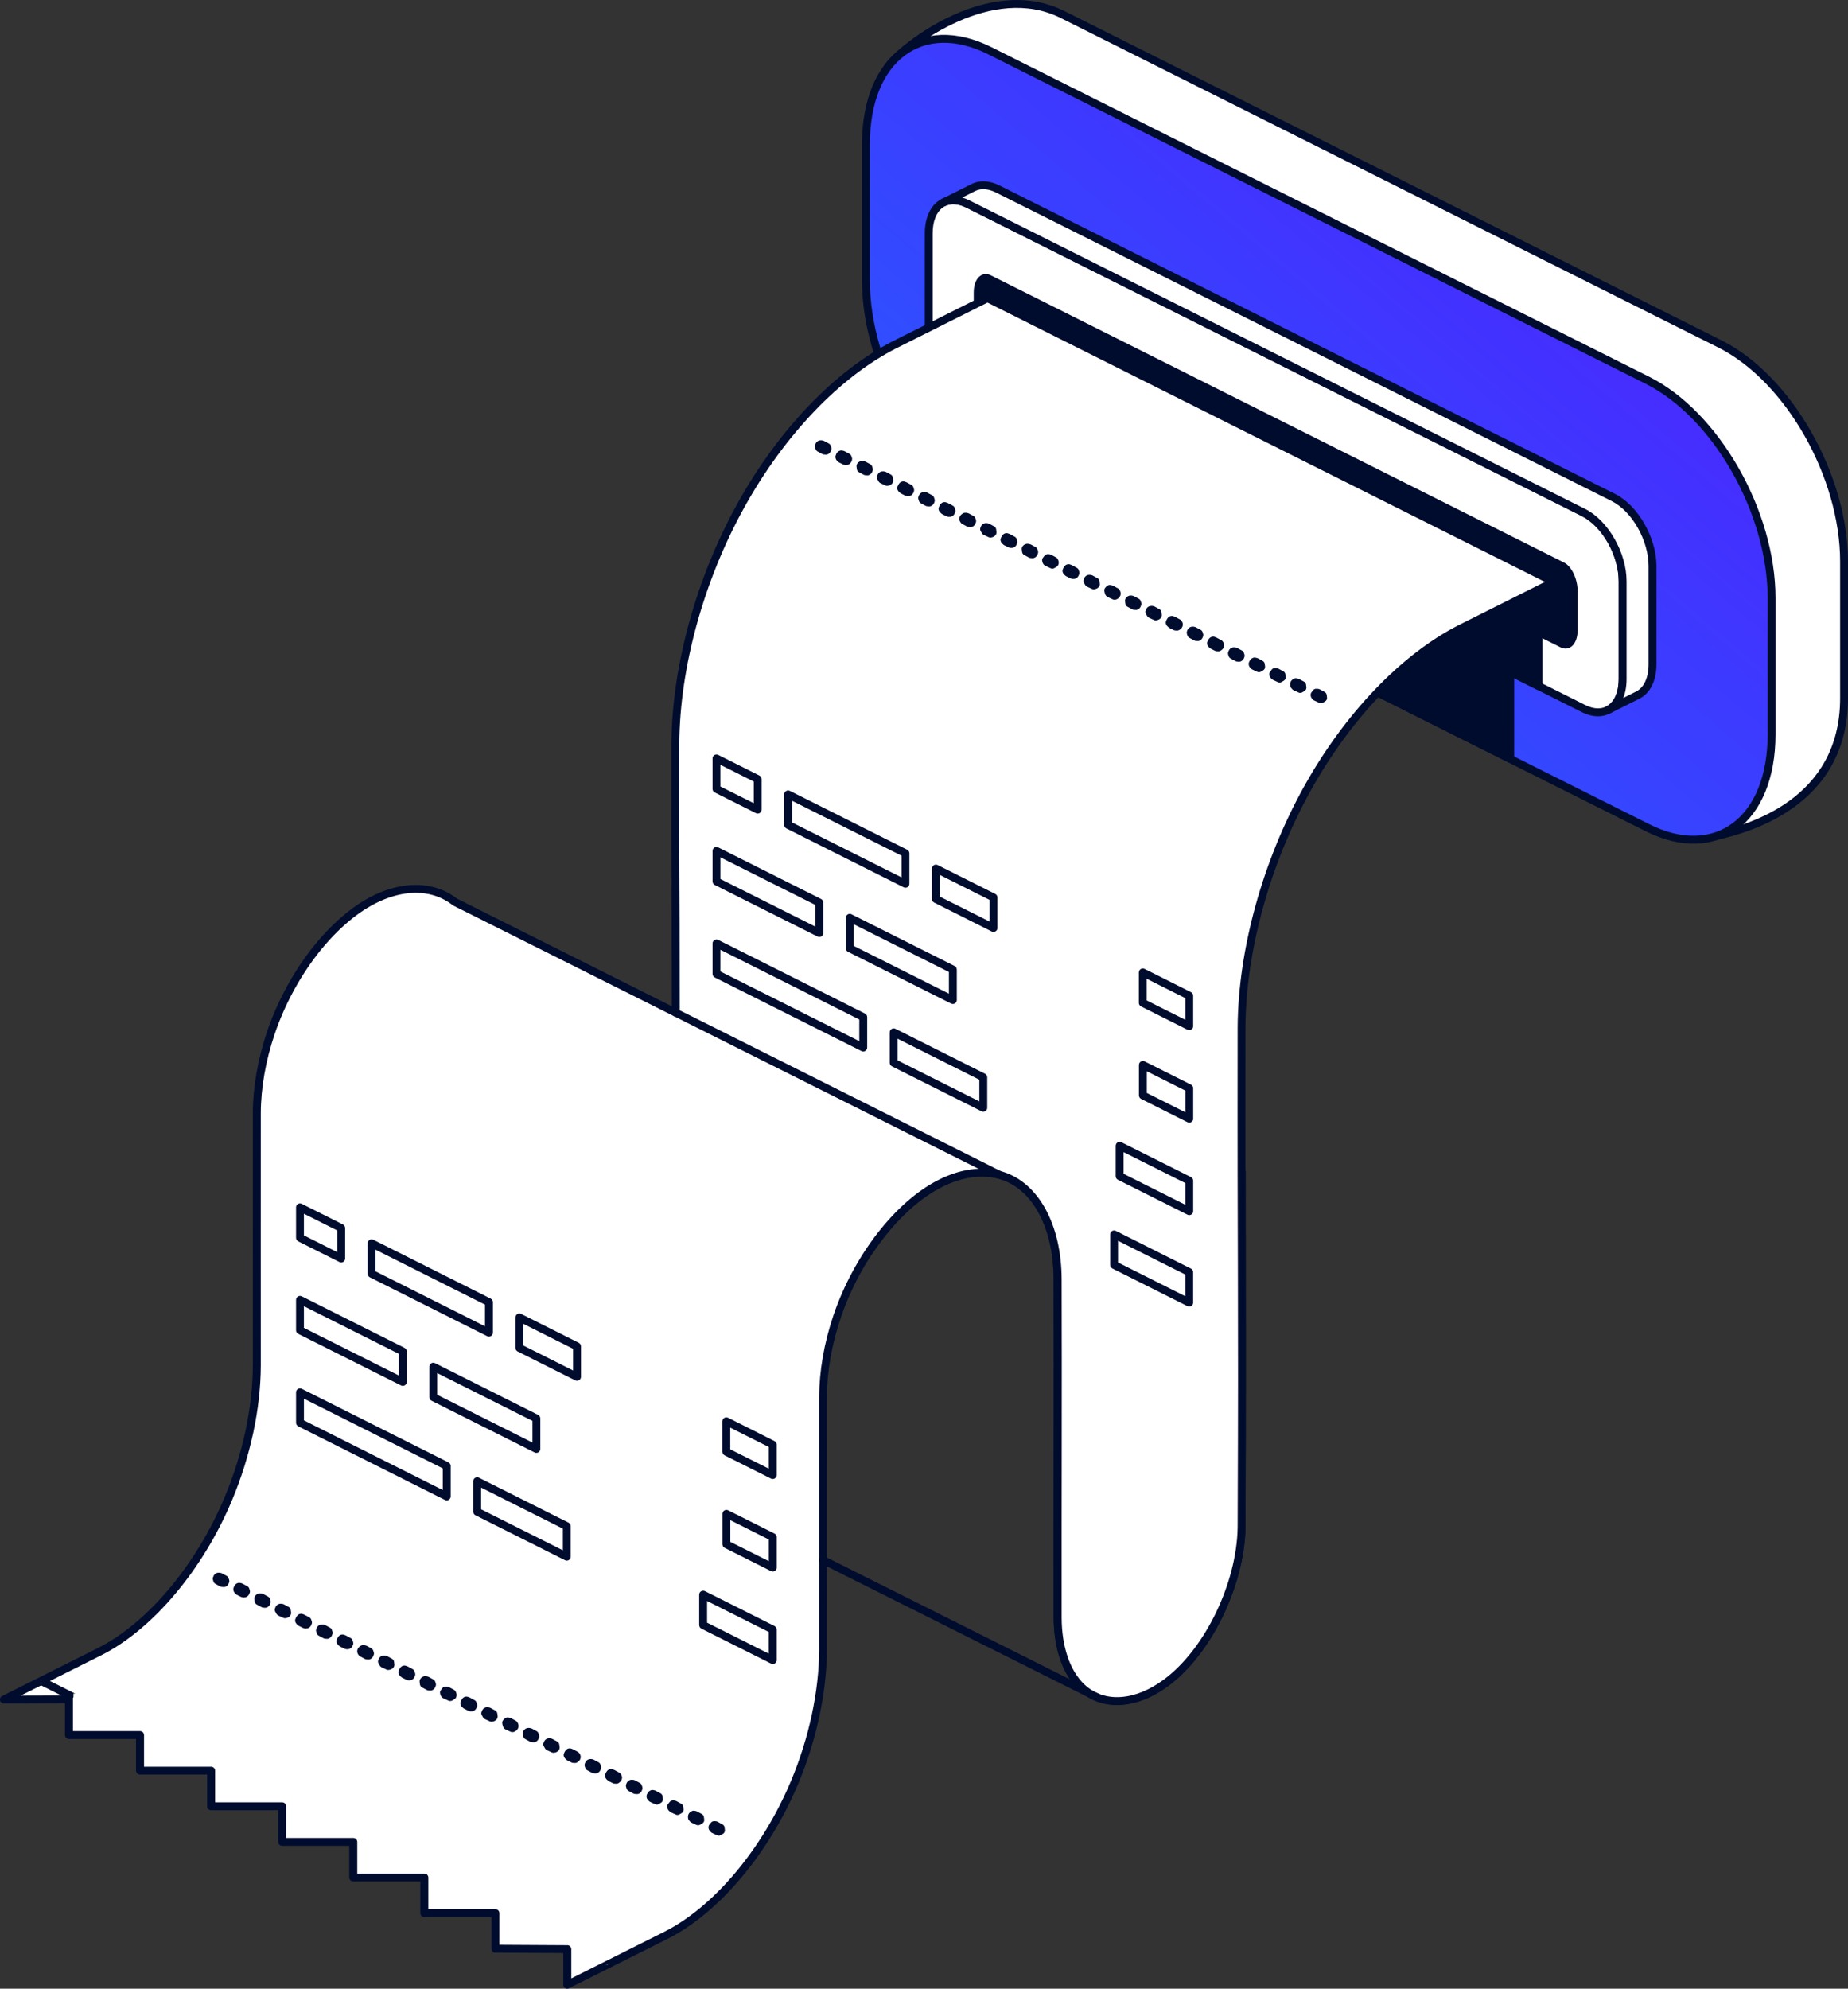
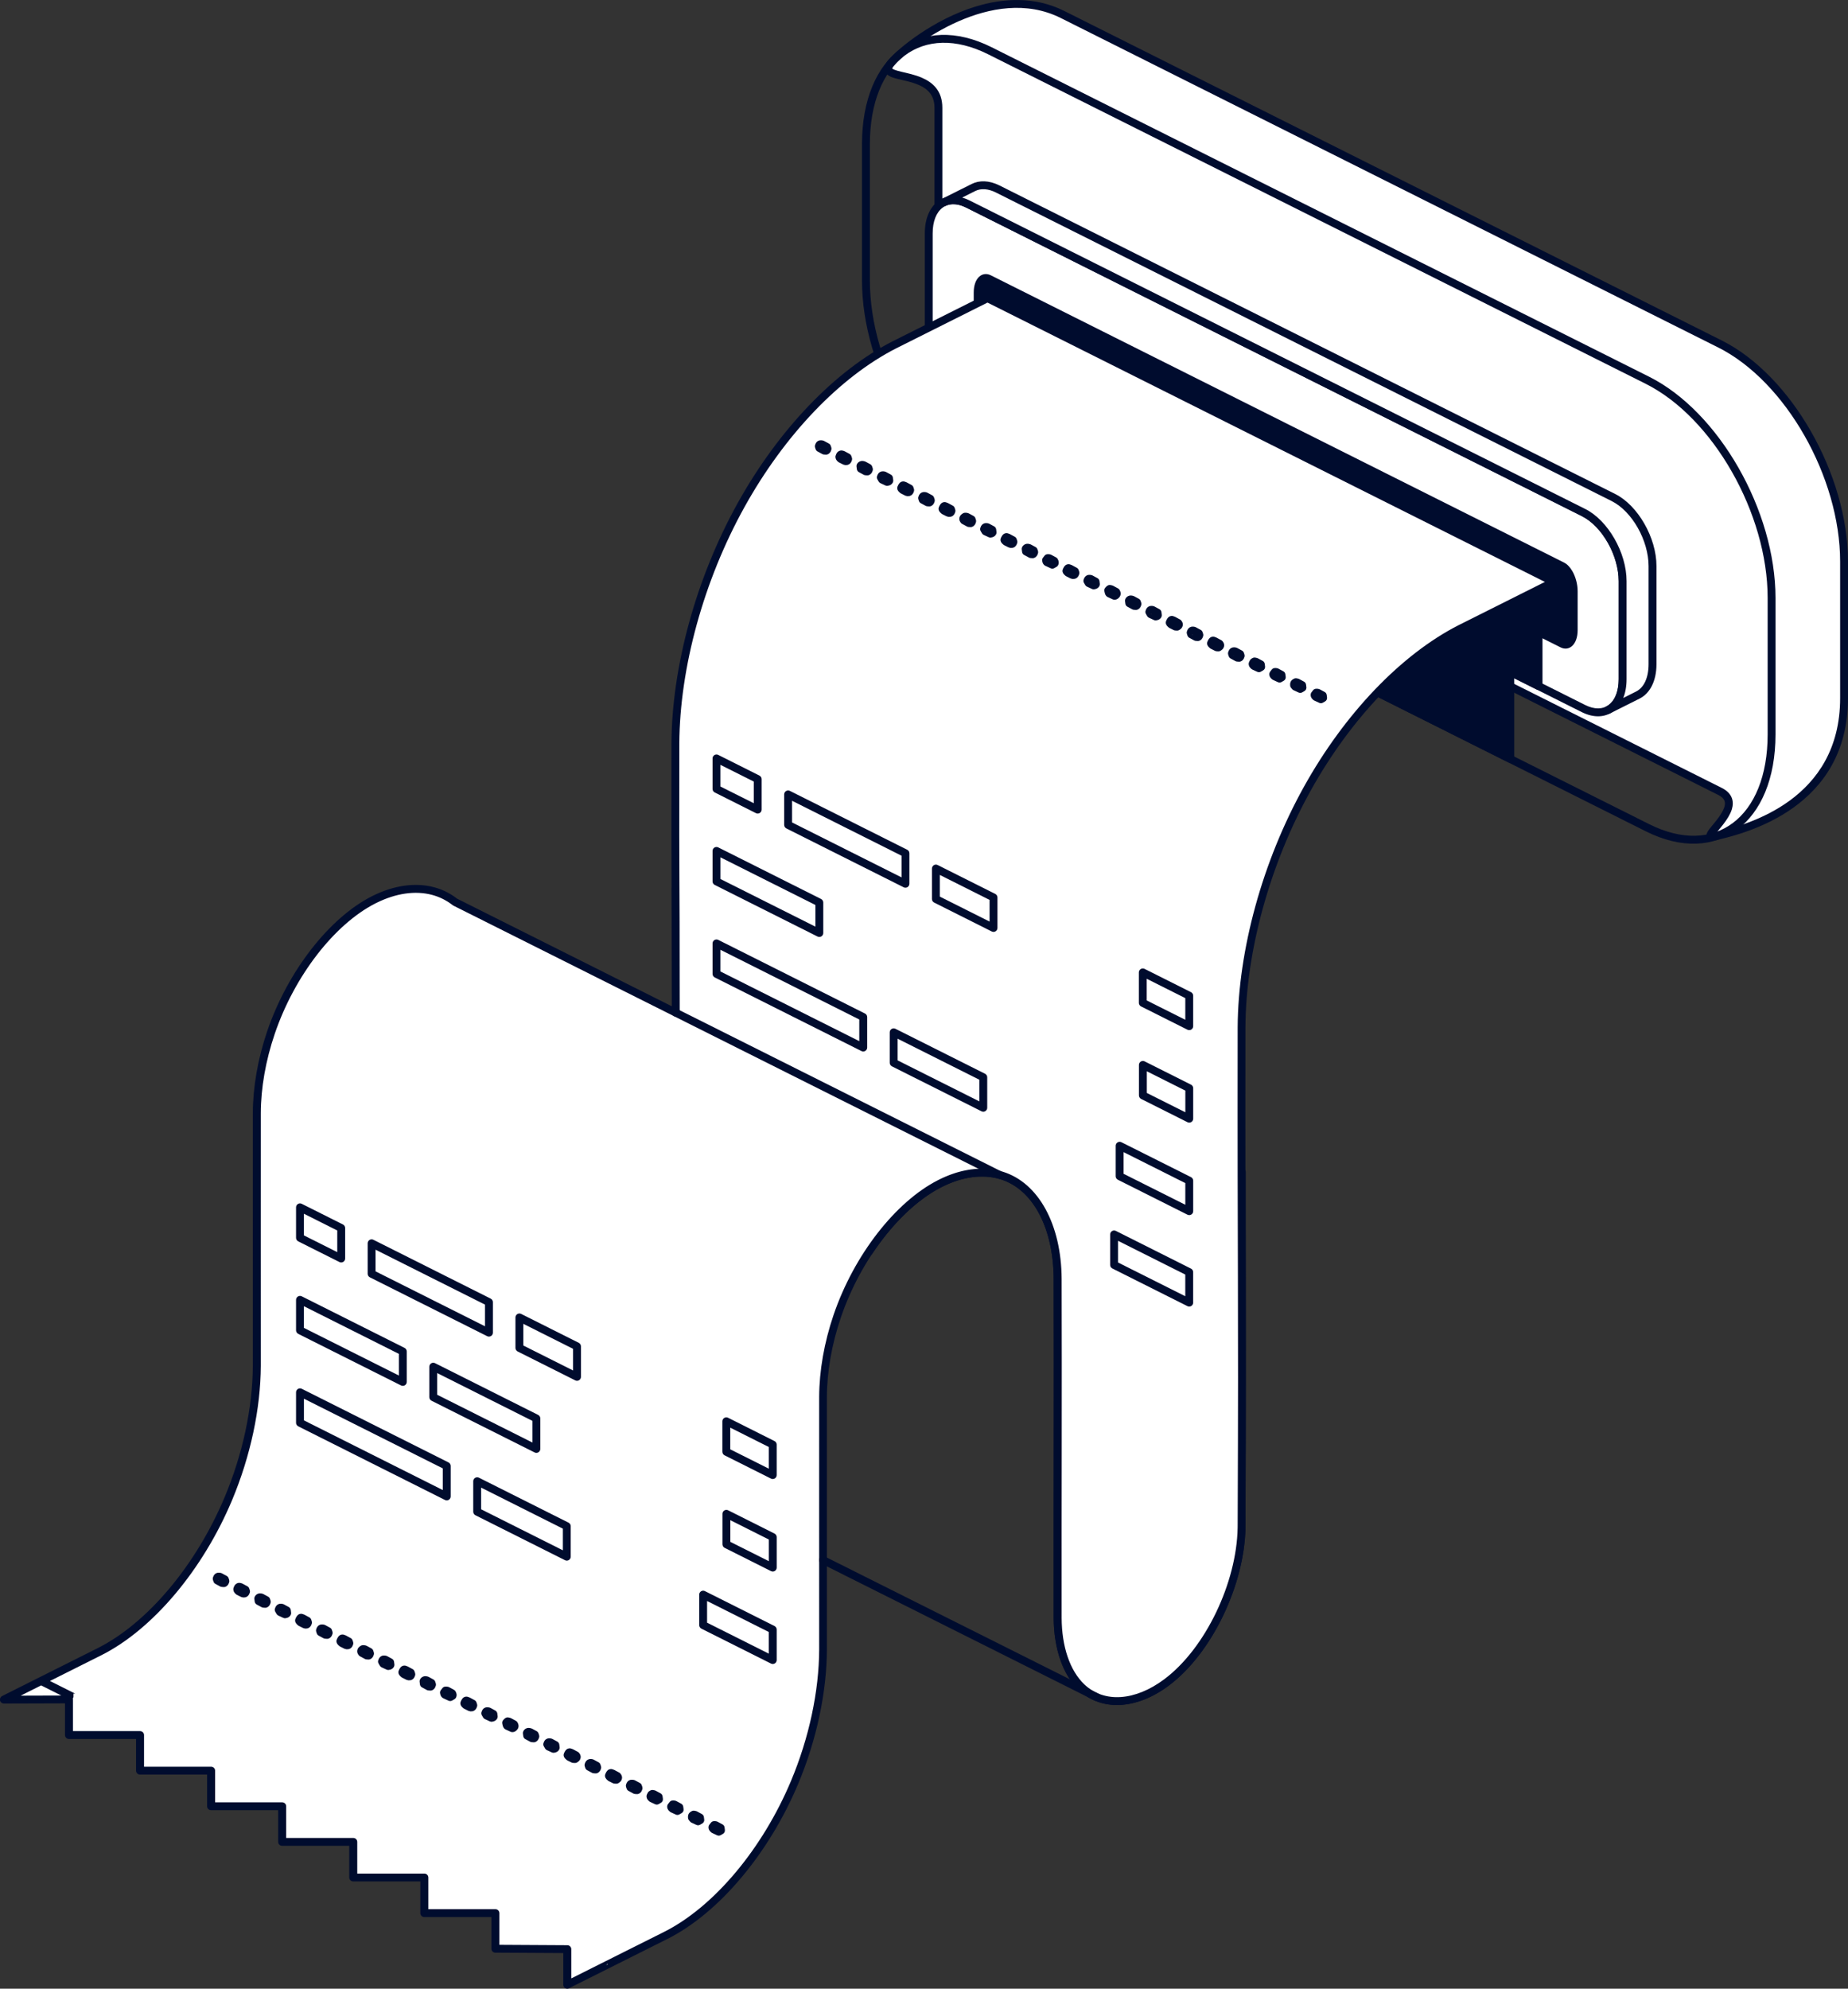
<svg xmlns="http://www.w3.org/2000/svg" width="356" height="383" viewBox="0 0 356 383" fill="none">
  <rect x="0" y="0" width="356" height="383" fill="#333333" stroke="none" />
  <g clip-path="url(#clip0_78_25777)">
    <path fill-rule="evenodd" clip-rule="evenodd" d="M355.248 108.162C355.248 91.639 344.535 72.856 331.344 66.244L204.69 2.793C191.046 -4.042 174.977 8.232 171.717 12.055C168.302 16.066 180.782 12.764 180.782 20.756V47.047C180.782 63.57 191.495 82.353 204.686 88.966L331.336 152.416C337.11 155.309 326.055 162.124 330.61 161.034C335.982 159.749 355.244 155.094 355.244 134.453V108.162H355.248Z" fill="white" />
    <path fill-rule="evenodd" clip-rule="evenodd" d="M356 108.162C356 91.365 345.088 72.287 331.675 65.567L205.025 2.113C199.382 -0.712 193.339 -0.398 187.903 1.273C179.842 3.752 173.136 9.218 171.138 11.562C170.372 12.461 170.273 13.161 170.432 13.659C170.594 14.168 171.091 14.61 171.905 14.904C173.14 15.354 175.276 15.588 177.098 16.408C178.691 17.124 180.021 18.337 180.021 20.756V47.047C180.021 63.845 190.932 82.926 204.346 89.642L331 153.093C331.612 153.399 331.993 153.741 332.171 154.139C332.437 154.732 332.243 155.392 331.925 156.053C331.234 157.477 329.884 158.87 329.241 159.749C328.955 160.139 328.788 160.477 328.745 160.712C328.689 160.998 328.745 161.229 328.856 161.416C328.967 161.607 329.154 161.778 329.459 161.861C329.698 161.925 330.126 161.929 330.786 161.77C336.297 160.449 356 155.623 356 134.449V108.158V108.162ZM330.805 160.202C336.499 158.83 354.483 154.107 354.483 134.449V108.158C354.483 91.906 343.972 73.421 330.996 66.92L204.346 3.469C197.738 0.159 190.543 1.512 184.607 4.122C178.611 6.756 173.882 10.679 172.286 12.549C172.119 12.743 172 12.915 171.925 13.066C171.905 13.106 171.889 13.169 171.881 13.197C171.901 13.213 171.936 13.245 171.964 13.265C172.044 13.32 172.143 13.364 172.25 13.412C172.611 13.563 173.076 13.682 173.6 13.81C174.78 14.092 176.229 14.387 177.543 14.948C179.711 15.875 181.534 17.49 181.534 20.756V47.047C181.534 63.3 192.044 81.784 205.021 88.285L331.671 151.736C332.755 152.277 333.339 152.957 333.613 153.67C333.875 154.358 333.855 155.098 333.629 155.85C333.339 156.805 332.707 157.791 332.032 158.675C331.604 159.236 331.159 159.757 330.805 160.198V160.202Z" fill="#000C2E" />
-     <path fill-rule="evenodd" clip-rule="evenodd" d="M341.282 115.157C341.282 98.634 330.569 79.851 317.379 73.238L190.724 9.788C177.529 3.179 166.82 11.228 166.82 27.751V54.042C166.82 70.565 177.533 89.348 190.724 95.96L317.375 159.411C330.569 166.019 341.278 157.971 341.278 141.447V115.157H341.282Z" fill="url(#paint0_linear_78_25777)" />
    <path fill-rule="evenodd" clip-rule="evenodd" d="M342.034 115.157C342.034 98.359 331.122 79.278 317.709 72.562L191.058 9.111C184.149 5.65 177.895 6.083 173.365 9.489C168.886 12.855 166.055 19.197 166.055 27.755V54.045C166.055 70.843 176.966 89.92 190.379 96.64L317.03 160.091C323.935 163.552 330.193 163.119 334.723 159.713C339.206 156.347 342.034 150.005 342.034 141.447V115.157ZM340.521 115.157V141.447C340.521 149.416 337.991 155.36 333.818 158.495C329.693 161.595 323.999 161.881 317.713 158.73L191.062 95.279C178.086 88.778 167.575 70.294 167.575 54.041V27.751C167.575 19.782 170.105 13.838 174.278 10.702C178.404 7.603 184.098 7.317 190.383 10.468L317.034 73.918C330.01 80.419 340.521 98.904 340.521 115.157Z" fill="#000C2E" />
    <path fill-rule="evenodd" clip-rule="evenodd" d="M312.581 111.918C312.581 106.71 309.206 100.79 305.044 98.705L186.451 39.293C182.293 37.208 178.914 39.746 178.914 44.954V63.829C178.914 69.037 182.289 74.957 186.451 77.042L305.044 136.458C309.202 138.543 312.581 136.005 312.581 130.797V111.918Z" fill="white" />
    <path fill-rule="evenodd" clip-rule="evenodd" d="M313.336 111.918C313.336 106.435 309.758 100.217 305.382 98.024L186.785 38.612C184.394 37.414 182.23 37.601 180.666 38.779C179.149 39.921 178.156 42.053 178.156 44.954V63.828C178.156 69.311 181.734 75.529 186.11 77.722L304.703 137.138C307.094 138.336 309.258 138.149 310.826 136.971C312.343 135.829 313.336 133.696 313.336 130.796V111.918ZM311.819 111.918V130.796C311.819 133.108 311.124 134.846 309.913 135.753C308.754 136.625 307.149 136.665 305.379 135.777L186.785 76.365C182.846 74.391 179.669 68.766 179.669 63.832V44.958C179.669 42.646 180.364 40.907 181.575 40C182.735 39.129 184.339 39.089 186.11 39.977L304.703 99.393C308.646 101.366 311.819 106.992 311.819 111.926V111.918Z" fill="#000C2E" />
    <path fill-rule="evenodd" clip-rule="evenodd" d="M181.75 38.998L187.512 36.109C188.802 35.465 190.434 35.509 192.213 36.4L310.807 95.812C314.964 97.897 318.343 103.817 318.343 109.025V127.904C318.343 130.888 317.235 132.992 315.508 133.856L309.747 136.744C311.474 135.881 312.582 133.772 312.582 130.792V111.914C312.582 106.706 309.207 100.786 305.045 98.701L186.451 39.292C184.672 38.401 183.04 38.353 181.75 39.002V38.998Z" fill="white" />
    <path fill-rule="evenodd" clip-rule="evenodd" d="M187.177 35.434C188.65 34.697 190.524 34.706 192.557 35.724L311.151 95.136C315.526 97.329 319.104 103.547 319.104 109.03V127.908C319.104 131.25 317.786 133.57 315.852 134.54L310.091 137.429C309.817 137.568 309.487 137.524 309.253 137.322C309.062 137.154 308.967 136.904 308.999 136.653C309.03 136.402 309.185 136.184 309.412 136.068C310.932 135.308 311.826 133.419 311.826 130.793V111.914C311.826 106.977 308.649 101.355 304.71 99.382L186.116 39.969C184.596 39.205 183.198 39.126 182.094 39.679C181.82 39.814 181.49 39.774 181.26 39.571C181.07 39.404 180.974 39.154 181.006 38.903C181.038 38.652 181.193 38.433 181.419 38.318L187.181 35.434H187.177ZM315.169 133.184C316.69 132.424 317.583 130.53 317.583 127.908V109.03C317.583 104.092 314.407 98.471 310.468 96.497L191.878 37.085C190.357 36.321 188.959 36.241 187.856 36.794L185.354 38.047C185.823 38.179 186.307 38.366 186.795 38.612L305.389 98.025C309.765 100.217 313.343 106.436 313.343 111.918V130.797C313.343 132.189 313.112 133.407 312.707 134.421L315.173 133.184H315.169Z" fill="#000C2E" />
    <path fill-rule="evenodd" clip-rule="evenodd" d="M303.158 113.868C303.158 111.803 302.169 109.63 300.954 109.022L190.54 53.703C189.321 53.094 188.336 54.276 188.336 56.341V63.825C188.336 65.89 189.325 68.062 190.54 68.671L300.954 123.989C302.169 124.598 303.158 123.416 303.158 121.351V113.868Z" fill="#000C2E" />
    <path fill-rule="evenodd" clip-rule="evenodd" d="M303.917 113.867C303.917 112.495 303.52 111.074 302.912 110.016C302.463 109.232 301.892 108.639 301.292 108.341L190.878 53.023C189.222 52.191 187.578 53.528 187.578 56.341V63.825C187.578 65.197 187.975 66.618 188.583 67.676C189.031 68.46 189.603 69.052 190.203 69.351L300.617 124.669C302.273 125.501 303.917 124.164 303.917 121.351V113.867ZM302.404 113.867V121.351C302.404 122.023 302.293 122.584 302.074 122.982C301.971 123.165 301.856 123.313 301.705 123.368C301.582 123.416 301.447 123.384 301.3 123.309L190.886 67.99C190.513 67.803 190.183 67.405 189.901 66.916C189.413 66.064 189.099 64.927 189.099 63.821V56.337C189.099 55.664 189.214 55.103 189.428 54.709C189.532 54.526 189.647 54.379 189.802 54.32C189.925 54.272 190.06 54.304 190.207 54.379L300.621 109.698C300.994 109.885 301.324 110.283 301.606 110.772C302.094 111.623 302.408 112.761 302.408 113.867H302.404Z" fill="#000C2E" />
    <path d="M130.156 171.072C130.18 188.729 130.192 204.735 130.156 222.42L167.382 241.072C171.281 235.187 176.106 230.469 181.001 227.97C181.073 227.934 181.144 227.899 181.22 227.863C185.361 225.81 189.467 225.301 192.985 226.399C199.537 228.444 203.686 236.174 203.746 246.292C203.809 268.019 203.714 289.822 203.746 311.569C203.762 317.322 205.429 322.16 208.344 324.937C212.426 328.828 218.795 328.438 224.703 324.026C232.887 317.918 238.97 304.964 239.165 294.274C239.165 294.146 239.165 294.019 239.169 293.892C239.264 270.577 239.252 248.969 239.22 225.718L130.156 171.076V171.072Z" fill="white" />
    <path fill-rule="evenodd" clip-rule="evenodd" d="M130.502 170.396C130.268 170.276 129.986 170.292 129.764 170.428C129.541 170.567 129.402 170.81 129.406 171.072C129.43 188.725 129.442 204.731 129.406 222.416C129.406 222.703 129.569 222.969 129.823 223.096L167.049 241.748C167.39 241.919 167.807 241.808 168.018 241.489C171.838 235.724 176.555 231.093 181.347 228.643C181.415 228.607 181.486 228.571 181.558 228.539C185.501 226.586 189.412 226.072 192.763 227.119C199.057 229.084 202.932 236.568 202.992 246.292C203.059 268.015 202.964 289.821 202.992 311.565C203.008 317.56 204.787 322.589 207.828 325.482C212.152 329.604 218.903 329.301 225.161 324.63C233.507 318.4 239.729 305.191 239.928 294.285C239.928 294.154 239.928 294.023 239.932 293.896C240.027 270.577 240.015 248.969 239.983 225.714C239.983 225.428 239.82 225.165 239.566 225.038L130.502 170.396ZM130.923 172.302C130.947 189.318 130.959 204.862 130.923 221.951L167.132 240.093C171.043 234.348 175.824 229.765 180.665 227.29C180.74 227.254 180.811 227.214 180.887 227.178C185.223 225.03 189.531 224.521 193.216 225.671C200.026 227.795 204.445 235.768 204.509 246.284C204.576 268.011 204.481 289.818 204.509 311.561C204.525 317.071 206.081 321.722 208.873 324.384C212.712 328.044 218.696 327.563 224.255 323.417C232.272 317.433 238.22 304.733 238.411 294.262C238.411 294.138 238.411 294.011 238.415 293.888C238.51 270.728 238.498 249.256 238.466 226.184L130.919 172.302H130.923Z" fill="#000C2E" />
    <path fill-rule="evenodd" clip-rule="evenodd" d="M296.399 121.705V132.125L277.828 122.823L288.231 117.611L296.399 121.705Z" fill="#000C2E" />
    <path fill-rule="evenodd" clip-rule="evenodd" d="M297.146 121.705C297.146 121.419 296.984 121.156 296.726 121.025L288.558 116.931C288.343 116.824 288.093 116.824 287.879 116.931L277.479 122.143C277.221 122.27 277.062 122.533 277.062 122.823C277.062 123.114 277.225 123.373 277.479 123.504L296.047 132.806C296.281 132.925 296.559 132.909 296.785 132.774C297.007 132.635 297.146 132.392 297.146 132.129V121.709V121.705ZM279.516 122.823L295.634 130.896V122.171L288.224 118.459L279.516 122.819V122.823Z" fill="#000C2E" />
    <path fill-rule="evenodd" clip-rule="evenodd" d="M290.943 129.392V146.17L265.367 133.359C269.068 129.428 273.201 125.899 277.827 122.823L290.943 129.396V129.392Z" fill="#000C2E" />
    <path fill-rule="evenodd" clip-rule="evenodd" d="M291.694 129.392C291.694 129.106 291.531 128.843 291.273 128.712L278.158 122.139C277.916 122.016 277.626 122.036 277.4 122.187C272.726 125.294 268.549 128.863 264.808 132.833C264.646 133.009 264.57 133.251 264.614 133.486C264.653 133.721 264.808 133.924 265.023 134.031L290.598 146.842C290.833 146.961 291.114 146.946 291.337 146.81C291.559 146.671 291.698 146.428 291.698 146.166V129.388L291.694 129.392ZM277.876 123.699C273.739 126.488 269.998 129.647 266.619 133.14L290.177 144.944V129.865L277.876 123.703V123.699Z" fill="#000C2E" />
    <path fill-rule="evenodd" clip-rule="evenodd" d="M221.656 264.752L229.093 268.484V262.612L221.656 258.884V264.752Z" fill="white" />
    <path fill-rule="evenodd" clip-rule="evenodd" d="M220.906 264.752C220.906 265.038 221.069 265.301 221.323 265.432L228.76 269.164C228.995 269.283 229.273 269.271 229.499 269.132C229.721 268.993 229.86 268.75 229.86 268.488V262.615C229.86 262.329 229.697 262.066 229.443 261.935L222.006 258.203C221.772 258.083 221.494 258.095 221.268 258.235C221.045 258.374 220.906 258.617 220.906 258.879V264.752ZM222.419 264.286L228.339 267.258V263.085L222.419 260.117V264.29V264.286Z" fill="#000C2E" />
    <path d="M130.18 195.031C130.172 161.615 130.057 176.829 130.105 143.377V143.198C130.192 128.458 134.842 111.537 142.776 97.253C150.53 83.293 161.315 71.997 172.306 66.407L190.174 57.455L190.238 57.435L299.29 112.07L299.298 112.078L299.238 112.098L281.37 121.049C270.379 126.639 259.595 137.935 251.84 151.895C243.906 166.179 239.252 183.1 239.169 197.84V198.019C239.098 246.208 239.368 245.639 239.169 293.892C239.169 294.019 239.169 294.146 239.165 294.274C238.974 304.964 232.887 317.919 224.704 324.026C218.795 328.434 212.426 328.828 208.344 324.937C205.43 322.16 203.762 317.318 203.746 311.569C203.714 289.826 203.81 268.019 203.746 246.292C203.687 236.174 199.537 228.444 192.985 226.399C192.827 226.351 192.668 226.303 192.505 226.26L192.402 226.232L192.338 226.216L192.239 226.192L192.171 226.176L192.076 226.152L192.009 226.136L191.913 226.116L191.842 226.1L191.747 226.08L191.675 226.065L191.58 226.049L191.508 226.037L191.413 226.021L191.338 226.009L191.242 225.993L191.167 225.981L191.072 225.969L190.996 225.957L190.901 225.945L190.825 225.937L190.734 225.925L190.655 225.917L190.559 225.909L190.48 225.901L190.385 225.893L190.305 225.886L190.21 225.878H190.131L190.035 225.866H189.956L189.861 225.854H189.781L189.686 225.846H189.61L189.511 225.842H189.444H189.336H189.229H189.162H189.066H188.983H188.892H188.804H188.713L188.626 225.846H188.534L188.447 225.854H188.356L188.268 225.862H188.177L188.086 225.874L187.994 225.882L187.903 225.89L187.812 225.897L187.72 225.905L187.629 225.913L187.538 225.921L187.446 225.933L187.355 225.945L187.268 225.957L187.176 225.969L187.085 225.981L186.99 225.993L186.902 226.005L186.807 226.021L186.72 226.037L186.624 226.053L186.537 226.069L186.442 226.084L186.354 226.1L186.255 226.12L186.168 226.136L186.068 226.156L185.985 226.172L185.882 226.196L185.798 226.216L185.687 226.24L185.612 226.256L185.485 226.287L185.425 226.303L185.239 226.351L185.183 226.363L185.052 226.399L184.98 226.419L184.865 226.45L184.786 226.474L184.679 226.506L184.595 226.53L184.492 226.562L184.409 226.59L184.305 226.622L184.218 226.649L184.115 226.681L184.027 226.709L183.928 226.741L183.841 226.769L183.742 226.805L183.654 226.836L183.555 226.872L183.468 226.904L183.368 226.94L183.281 226.972L183.182 227.008L183.094 227.039L182.991 227.079L182.904 227.115L182.805 227.155L182.717 227.191L182.614 227.234L182.527 227.27L182.423 227.314L182.336 227.35L182.233 227.393L182.145 227.429L182.038 227.477L181.955 227.513L181.848 227.564L181.768 227.6L181.653 227.652L181.578 227.688L181.451 227.748L181.387 227.779L181.196 227.871C181.125 227.907 181.053 227.942 180.978 227.978C172.961 232.076 165.127 242.114 161.251 253.505C159.476 258.721 158.535 264.108 158.523 269.029C158.5 285.258 158.539 301.459 158.523 317.684C158.488 325.84 156.566 334.871 153.048 343.262C147.489 356.523 137.995 367.826 128.27 372.724L109.259 382.249V375.389L95.409 375.31V368.451H81.718V361.592H68.026V354.733H54.335V347.873H40.644V341.014H26.953V334.155H13.262V327.296L0.727 327.332L7.894 323.739L19.198 318.078C28.923 313.176 38.417 301.877 43.976 288.616C47.494 280.225 49.416 271.194 49.451 263.038C49.467 246.813 49.428 230.616 49.451 214.383C49.467 209.462 50.404 204.075 52.179 198.859C56.059 187.468 63.889 177.43 71.906 173.332C71.977 173.296 72.049 173.261 72.124 173.225C76.079 171.263 80.006 170.71 83.417 171.621C83.576 171.665 83.735 171.709 83.89 171.757C85.251 172.182 86.514 172.855 87.654 173.742L130.153 195.031H130.18Z" fill="white" />
    <path fill-rule="evenodd" clip-rule="evenodd" d="M129.422 193.802C129.411 161.985 129.299 176.412 129.347 143.373V143.19C129.434 128.33 134.116 111.274 142.113 96.879C149.947 82.771 160.859 71.373 171.965 65.727L189.833 56.775C189.869 56.755 189.905 56.743 189.944 56.731L190.008 56.711C190.194 56.652 190.397 56.668 190.576 56.755L299.628 111.389C299.695 111.421 299.755 111.465 299.811 111.517L299.818 111.525C300.013 111.712 300.096 111.982 300.033 112.245C299.973 112.507 299.779 112.718 299.521 112.798L281.708 121.722C270.832 127.252 260.171 138.444 252.495 152.257C244.621 166.429 240.003 183.215 239.92 197.836V198.015C239.848 246.204 240.118 245.635 239.92 293.892C239.92 294.023 239.92 294.15 239.916 294.282C239.721 305.187 233.499 318.4 225.149 324.626C218.891 329.297 212.141 329.6 207.817 325.478C204.779 322.581 202.996 317.552 202.98 311.561C202.948 289.818 203.044 268.011 202.98 246.288C202.921 236.568 199.045 229.08 192.752 227.115C192.601 227.067 192.454 227.027 192.307 226.988C192.307 226.988 192.204 226.96 192.208 226.964C192.208 226.964 192.144 226.948 192.152 226.948C192.152 226.948 192.053 226.924 192.057 226.924C192.057 226.924 191.989 226.908 191.997 226.912C191.997 226.912 191.902 226.888 191.902 226.892C191.902 226.892 191.834 226.876 191.838 226.876C191.838 226.876 191.743 226.856 191.747 226.856C191.747 226.856 191.676 226.84 191.684 226.844C191.684 226.844 191.588 226.824 191.592 226.824C191.592 226.824 191.521 226.808 191.525 226.812C191.525 226.812 191.429 226.793 191.433 226.797C191.433 226.797 191.358 226.785 191.366 226.785C191.366 226.785 191.271 226.769 191.278 226.769C191.278 226.769 191.203 226.757 191.211 226.757C191.211 226.757 191.116 226.741 191.124 226.741C191.124 226.741 191.048 226.729 191.052 226.729C191.052 226.729 190.957 226.717 190.965 226.717C190.965 226.717 190.889 226.705 190.893 226.705C190.893 226.705 190.798 226.693 190.806 226.693C190.806 226.693 190.731 226.685 190.735 226.685C190.735 226.685 190.639 226.673 190.647 226.673C190.647 226.673 190.568 226.665 190.572 226.665C190.572 226.665 190.476 226.653 190.484 226.657C190.484 226.657 190.405 226.649 190.409 226.649C190.409 226.649 190.314 226.641 190.322 226.641C190.322 226.641 190.242 226.633 190.246 226.633C190.246 226.633 190.151 226.625 190.159 226.625C190.159 226.625 190.079 226.621 190.083 226.621C190.083 226.621 189.988 226.614 189.996 226.614C189.996 226.614 189.917 226.61 189.921 226.61C189.921 226.61 189.825 226.606 189.833 226.606C189.833 226.606 189.754 226.606 189.758 226.606C189.758 226.606 189.662 226.602 189.67 226.602H189.595C189.595 226.602 189.496 226.602 189.504 226.602H189.436C189.436 226.602 189.329 226.602 189.337 226.602H189.23C189.23 226.602 189.162 226.602 189.17 226.602H189.075C189.075 226.602 188.991 226.602 188.999 226.602H188.908C188.908 226.602 188.821 226.602 188.829 226.602H188.737C188.737 226.602 188.65 226.602 188.658 226.602C188.658 226.602 188.566 226.606 188.57 226.602C188.57 226.602 188.483 226.606 188.491 226.602C188.491 226.602 188.4 226.606 188.404 226.606C188.404 226.606 188.316 226.61 188.32 226.61C188.32 226.61 188.229 226.618 188.233 226.614C188.233 226.614 188.142 226.621 188.15 226.621C188.15 226.621 188.058 226.629 188.062 226.629C188.062 226.629 187.971 226.637 187.979 226.637C187.979 226.637 187.887 226.645 187.891 226.645C187.891 226.645 187.8 226.653 187.804 226.653C187.804 226.653 187.713 226.661 187.717 226.661C187.717 226.661 187.625 226.669 187.629 226.669C187.629 226.669 187.538 226.681 187.542 226.677C187.542 226.677 187.451 226.689 187.455 226.689C187.455 226.689 187.367 226.701 187.371 226.701C187.371 226.701 187.28 226.713 187.284 226.713C187.284 226.713 187.197 226.725 187.201 226.725C187.201 226.725 187.105 226.737 187.109 226.737C187.109 226.737 187.022 226.749 187.026 226.749C187.026 226.749 186.931 226.765 186.935 226.765C186.935 226.765 186.847 226.781 186.851 226.777C186.851 226.777 186.756 226.793 186.76 226.793C186.76 226.793 186.672 226.808 186.676 226.808L186.581 226.824C186.581 226.824 186.494 226.84 186.502 226.84C186.502 226.84 186.402 226.86 186.406 226.86C186.406 226.86 186.319 226.876 186.327 226.876L186.228 226.896C186.228 226.896 186.144 226.912 186.148 226.912C186.148 226.912 186.045 226.936 186.045 226.932C186.045 226.932 185.962 226.948 185.97 226.948C185.97 226.948 185.858 226.972 185.862 226.972C185.862 226.972 185.787 226.988 185.795 226.988L185.668 227.019C185.668 227.019 185.608 227.035 185.616 227.031C185.616 227.031 185.43 227.079 185.438 227.075L185.386 227.087C185.386 227.087 185.255 227.123 185.259 227.119L185.187 227.139C185.187 227.139 185.076 227.171 185.08 227.167C185.08 227.167 185.001 227.19 185.001 227.186C185.001 227.186 184.894 227.218 184.902 227.214L184.818 227.238C184.818 227.238 184.715 227.27 184.719 227.266C184.719 227.266 184.635 227.294 184.635 227.29C184.635 227.29 184.532 227.322 184.536 227.318C184.536 227.318 184.449 227.346 184.453 227.346C184.453 227.346 184.35 227.377 184.358 227.377C184.358 227.377 184.27 227.405 184.274 227.405C184.274 227.405 184.175 227.437 184.179 227.437C184.179 227.437 184.091 227.465 184.095 227.465C184.095 227.465 183.996 227.501 184 227.497C184 227.497 183.913 227.529 183.917 227.529C183.917 227.529 183.817 227.564 183.821 227.56C183.821 227.56 183.734 227.592 183.738 227.592C183.738 227.592 183.639 227.628 183.643 227.628C183.643 227.628 183.555 227.66 183.559 227.66L183.46 227.696C183.46 227.696 183.373 227.728 183.377 227.728L183.277 227.767C183.277 227.767 183.19 227.803 183.194 227.799C183.194 227.799 183.091 227.839 183.095 227.839C183.095 227.839 183.007 227.875 183.011 227.871C183.011 227.871 182.908 227.911 182.912 227.911C182.912 227.911 182.825 227.946 182.829 227.946C182.829 227.946 182.726 227.99 182.73 227.99C182.73 227.99 182.642 228.026 182.646 228.026L182.543 228.07C182.543 228.07 182.456 228.105 182.463 228.105C182.463 228.105 182.356 228.153 182.36 228.153C182.36 228.153 182.277 228.189 182.281 228.189L182.174 228.237C182.174 228.237 182.094 228.273 182.098 228.273C182.098 228.273 181.983 228.324 181.987 228.324C181.987 228.324 181.912 228.36 181.916 228.356L181.788 228.416C181.788 228.416 181.725 228.448 181.733 228.444C181.733 228.444 181.542 228.535 181.546 228.535C181.475 228.571 181.407 228.607 181.336 228.639C173.462 232.665 165.79 242.544 161.982 253.736C160.235 258.872 159.306 264.171 159.294 269.017C159.27 285.246 159.306 301.447 159.294 317.672C159.259 325.919 157.321 335.054 153.763 343.541C148.129 356.98 138.484 368.419 128.628 373.388L117.316 379.054L109.612 382.913C109.378 383.028 109.1 383.016 108.874 382.881C108.652 382.742 108.513 382.499 108.513 382.236V376.133L95.417 376.058C95 376.058 94.663 375.716 94.663 375.298V369.199H81.73C81.313 369.199 80.972 368.86 80.972 368.439V362.339H68.039C67.622 362.339 67.28 362.001 67.28 361.58V355.48H54.348C53.931 355.48 53.589 355.142 53.589 354.72V348.621H40.657C40.24 348.621 39.898 348.283 39.898 347.861V341.762H26.966C26.549 341.762 26.207 341.424 26.207 341.002V334.903H13.274C12.858 334.903 12.516 334.565 12.516 334.143V328.044L0.743 328.08C0.389 328.08 0.084 327.837 0.004 327.495C-0.075 327.153 0.088 326.799 0.401 326.64L7.569 323.047C7.569 323.047 18.873 317.385 18.869 317.385C28.459 312.551 37.806 301.387 43.289 288.306C46.768 280.01 48.67 271.078 48.705 263.022C48.721 246.797 48.681 230.596 48.705 214.367C48.721 209.37 49.67 203.896 51.473 198.6C55.42 187.011 63.417 176.809 71.577 172.64C71.652 172.604 71.724 172.564 71.799 172.528C75.933 170.479 80.038 169.922 83.604 170.869H83.624V170.873C83.795 170.917 83.962 170.965 84.128 171.017C85.554 171.462 86.872 172.158 88.071 173.081L129.407 193.79L129.422 193.802ZM190.23 58.275L172.652 67.08C161.772 72.614 151.115 83.802 143.439 97.615C135.565 111.787 130.947 128.573 130.864 143.194V143.373C130.816 176.825 130.931 161.611 130.939 195.027C130.939 195.29 130.804 195.537 130.582 195.672C130.36 195.811 130.078 195.823 129.843 195.704L87.345 174.414C87.301 174.39 87.257 174.367 87.218 174.335C86.149 173.503 84.97 172.875 83.695 172.477C83.549 172.433 83.402 172.389 83.255 172.349C80.003 171.478 76.262 172.027 72.494 173.897C72.422 173.933 72.355 173.969 72.284 174.001C64.41 178.027 56.738 187.906 52.93 199.098C51.183 204.234 50.254 209.533 50.242 214.379C50.218 230.608 50.254 246.809 50.242 263.034C50.206 271.281 48.265 280.416 44.711 288.902C39.076 302.346 29.431 313.781 19.576 318.75L9.625 323.735L14.486 326.17H14.148V326.938V326.85L14.029 327.089C14.049 327.153 14.057 327.22 14.057 327.292V333.391H26.989C27.406 333.391 27.748 333.729 27.748 334.151V340.25H40.681C41.097 340.25 41.439 340.588 41.439 341.01V347.109H54.372C54.788 347.109 55.13 347.448 55.13 347.869V353.969H68.063C68.48 353.969 68.821 354.307 68.821 354.728V360.828H81.754C82.171 360.828 82.512 361.166 82.512 361.588V367.687H95.445C95.862 367.687 96.203 368.029 96.203 368.447V374.55L109.299 374.625C109.716 374.625 110.053 374.968 110.053 375.385V381.015L116.66 377.705L127.969 372.039C137.558 367.205 146.906 356.041 152.389 342.96C155.867 334.664 157.769 325.732 157.805 317.676C157.821 301.451 157.781 285.254 157.805 269.021C157.821 264.02 158.77 258.55 160.573 253.254C164.52 241.665 172.517 231.463 180.677 227.294C180.752 227.258 180.824 227.218 180.899 227.182L181.094 227.087L181.288 226.992L181.483 226.9L181.876 226.721L182.269 226.554L182.559 226.434L182.857 226.315L183.146 226.208L183.448 226.1L183.734 226.001L184.036 225.901L184.318 225.814L184.707 225.702L185.04 225.615L185.287 225.551L185.481 225.507L185.866 225.424L186.252 225.348L186.637 225.281L186.923 225.237L187.212 225.197L187.498 225.165L187.784 225.137L188.066 225.114L188.443 225.09L188.817 225.074H189.19H189.555L189.924 225.09L190.29 225.114L190.572 225.137L190.834 225.165L191.116 225.201L191.374 225.241L191.652 225.289L192.005 225.356L192.359 225.436L192.712 225.523C192.883 225.571 193.053 225.619 193.224 225.671C200.034 227.795 204.453 235.768 204.517 246.284C204.584 268.011 204.489 289.818 204.517 311.561C204.533 317.071 206.089 321.722 208.881 324.384C212.72 328.044 218.704 327.563 224.263 323.417C232.28 317.433 238.228 304.733 238.419 294.262C238.419 294.138 238.419 294.011 238.423 293.888C238.622 245.635 238.355 246.204 238.423 198.015V197.832C238.51 182.976 243.192 165.916 251.189 151.521C259.027 137.417 269.935 126.019 281.041 120.369C281.041 120.369 281.041 120.369 281.045 120.369L297.611 112.07L190.242 58.279L190.23 58.275ZM116.986 378.493V378.381H116.228H116.589C116.712 378.381 116.847 378.381 116.986 378.493ZM116.871 378.158L116.982 378.385H117.741H117.383C117.228 378.385 117.046 378.385 116.871 378.158ZM3.987 326.56L11.817 326.536L7.926 324.587L3.987 326.56Z" fill="#000C2E" />
    <path fill-rule="evenodd" clip-rule="evenodd" d="M65.731 242.377V236.504L57.789 232.518V238.39L65.731 242.377Z" fill="white" />
    <path fill-rule="evenodd" clip-rule="evenodd" d="M65.39 243.052C65.624 243.172 65.902 243.16 66.128 243.02C66.351 242.881 66.49 242.638 66.49 242.376V236.503C66.49 236.217 66.327 235.954 66.073 235.823L58.131 231.841C57.897 231.721 57.619 231.733 57.393 231.872C57.17 232.012 57.031 232.254 57.031 232.517V238.389C57.031 238.676 57.194 238.938 57.448 239.07L65.39 243.052ZM58.544 237.92L64.969 241.146V236.973L58.544 233.75V237.924V237.92Z" fill="#000C2E" />
    <path fill-rule="evenodd" clip-rule="evenodd" d="M94.199 250.783L71.594 239.444V245.317L94.199 256.656V250.783Z" fill="white" />
    <path fill-rule="evenodd" clip-rule="evenodd" d="M94.95 250.783C94.95 250.497 94.787 250.234 94.533 250.103L71.928 238.764C71.694 238.645 71.416 238.661 71.189 238.796C70.967 238.935 70.828 239.178 70.828 239.44V245.313C70.828 245.599 70.991 245.862 71.245 245.993L93.85 257.332C94.085 257.451 94.363 257.436 94.589 257.3C94.811 257.161 94.95 256.918 94.95 256.656V250.783ZM72.345 244.847L93.433 255.426V251.253L72.345 240.674V244.847Z" fill="#000C2E" />
    <path fill-rule="evenodd" clip-rule="evenodd" d="M77.603 266.14V260.268L57.789 250.329V256.202L77.603 266.14Z" fill="white" />
    <path fill-rule="evenodd" clip-rule="evenodd" d="M77.258 266.821C77.492 266.941 77.774 266.925 77.997 266.789C78.219 266.65 78.358 266.408 78.358 266.145V260.273C78.358 259.986 78.195 259.723 77.941 259.592L58.131 249.654C57.897 249.534 57.619 249.55 57.393 249.685C57.17 249.825 57.031 250.067 57.031 250.33V256.202C57.031 256.489 57.194 256.751 57.448 256.883L77.258 266.821ZM58.544 255.733L76.841 264.912V260.738L58.544 251.559V255.733Z" fill="#000C2E" />
-     <path d="M137.897 351.518L138.83 352.023L138.894 352.512L138.465 352.759L137.5 352.313C137.187 352.071 137.254 351.884 137.254 351.884L137.556 351.494C137.556 351.494 137.711 351.466 137.897 351.518ZM133.915 349.524L134.848 350.03L134.907 350.523L134.479 350.77L133.514 350.324L133.291 350.065C133.244 349.672 133.422 349.588 133.422 349.588C133.597 349.489 133.51 349.417 133.915 349.524ZM129.936 347.531L130.869 348.036L130.933 348.526L130.504 348.772L129.539 348.327C129.225 348.084 129.293 347.897 129.293 347.897L129.595 347.507C129.595 347.507 129.749 347.479 129.932 347.531H129.936ZM125.957 345.534L126.89 346.039L126.954 346.528L126.525 346.775L125.56 346.33C125.247 346.087 125.314 345.9 125.314 345.9L125.465 345.594C125.64 345.494 125.552 345.422 125.957 345.53V345.534ZM121.979 343.541L122.912 344.046L123.019 344.368C122.916 344.75 122.717 344.758 122.717 344.758L122.376 344.734L121.443 344.229L121.335 343.907C121.439 343.525 121.637 343.517 121.637 343.517C121.637 343.517 121.792 343.489 121.979 343.541ZM118 341.547L118.933 342.053C118.933 342.053 119.358 342.415 118.739 342.769L118.397 342.745L117.603 342.347C117.162 342.005 117.317 341.925 117.404 341.75C117.631 341.293 117.79 341.492 118 341.551V341.547ZM114.021 339.554L114.954 340.059L115.062 340.382C114.958 340.764 114.76 340.771 114.76 340.771L114.418 340.748L113.485 340.242L113.378 339.92C113.481 339.538 113.68 339.53 113.68 339.53C113.68 339.53 113.835 339.502 114.021 339.554ZM110.039 337.561L110.972 338.066C110.972 338.066 111.397 338.428 110.777 338.782L110.436 338.758L109.638 338.36C109.197 338.018 109.352 337.943 109.439 337.764C109.669 337.306 109.824 337.505 110.035 337.565L110.039 337.561ZM106.06 335.567L106.993 336.073L107.057 336.566C107.057 336.566 107.017 336.761 106.628 336.813L105.663 336.367L105.417 335.937C105.52 335.556 105.719 335.548 105.719 335.548C105.719 335.548 105.873 335.52 106.06 335.571V335.567ZM102.081 333.574L103.014 334.079L103.122 334.402C103.018 334.784 102.82 334.792 102.82 334.792L102.478 334.768L101.545 334.262L101.486 333.769C101.486 333.769 101.565 333.427 102.081 333.57V333.574ZM98.103 331.581L99.036 332.086C99.23 332.428 99.099 332.576 99.099 332.576C98.857 332.89 98.671 332.822 98.671 332.822L97.706 332.377C97.555 332.261 97.507 331.78 97.507 331.78C97.849 331.338 97.912 331.529 98.103 331.581ZM94.124 329.588L95.057 330.093L95.121 330.582C95.121 330.582 95.081 330.777 94.692 330.829L93.727 330.383L93.481 329.954C93.584 329.572 93.782 329.564 93.782 329.564C93.782 329.564 93.937 329.536 94.124 329.588ZM90.145 327.594L91.078 328.1L91.186 328.422C91.082 328.804 90.884 328.812 90.884 328.812C90.713 328.832 90.709 328.832 90.546 328.788L89.752 328.39C89.311 328.048 89.466 327.972 89.554 327.793C89.78 327.336 89.939 327.535 90.149 327.594H90.145ZM86.163 325.601L87.096 326.106C87.29 326.449 87.155 326.6 87.155 326.6L86.727 326.846L85.762 326.401C85.762 326.401 85.567 326.365 85.515 325.971L85.817 325.581C85.817 325.581 85.972 325.553 86.159 325.605L86.163 325.601ZM82.184 323.608L83.117 324.113L83.224 324.435C83.121 324.817 82.922 324.825 82.922 324.825L82.581 324.801L81.648 324.296L81.584 323.807C81.584 323.807 81.668 323.469 82.18 323.608H82.184ZM78.205 321.611L79.138 322.116L79.246 322.438C79.142 322.82 78.944 322.828 78.944 322.828C78.773 322.848 78.769 322.848 78.606 322.804L77.808 322.406C77.368 322.064 77.518 321.984 77.61 321.809C77.84 321.352 77.995 321.551 78.205 321.611ZM74.227 319.617L75.16 320.123L75.219 320.612C75.219 320.612 75.184 320.807 74.79 320.859L73.826 320.413L73.579 319.983C73.683 319.601 73.881 319.593 73.881 319.593C73.881 319.593 74.036 319.566 74.223 319.617H74.227ZM70.248 317.624L71.181 318.129L71.288 318.451C71.185 318.833 70.987 318.841 70.987 318.841L70.645 318.818L69.712 318.312C69.712 318.312 69.287 317.95 69.906 317.596C69.906 317.596 70.061 317.568 70.244 317.62L70.248 317.624ZM66.265 315.631L67.198 316.136L67.306 316.458C67.202 316.84 67.004 316.848 67.004 316.848C66.833 316.868 66.829 316.868 66.662 316.824L65.868 316.426C65.427 316.084 65.582 316.009 65.67 315.83C65.9 315.372 66.055 315.571 66.265 315.631ZM62.287 313.637L63.22 314.143L63.327 314.465C63.224 314.847 63.025 314.855 63.025 314.855L62.688 314.831L61.755 314.326L61.647 314.003C61.751 313.621 61.949 313.614 61.949 313.614C61.949 313.614 62.104 313.586 62.291 313.637H62.287ZM58.308 311.644L59.241 312.149L59.348 312.472C59.245 312.854 59.047 312.862 59.047 312.862C58.876 312.881 58.872 312.881 58.709 312.838L57.915 312.44C57.474 312.098 57.629 312.022 57.716 311.843C57.943 311.386 58.102 311.584 58.312 311.644H58.308ZM54.329 309.651L55.262 310.156L55.326 310.649C55.326 310.649 55.286 310.844 54.897 310.896L53.932 310.451L53.686 310.021C53.789 309.639 53.988 309.631 53.988 309.631C53.988 309.631 54.143 309.603 54.325 309.655L54.329 309.651ZM50.351 307.658L51.284 308.163L51.391 308.485C51.288 308.867 51.089 308.875 51.089 308.875L50.752 308.851L49.819 308.346L49.755 307.853C49.755 307.853 49.838 307.514 50.351 307.654V307.658ZM46.372 305.664L47.305 306.17L47.412 306.492C47.309 306.874 47.111 306.882 47.111 306.882C46.94 306.902 46.936 306.902 46.769 306.858L45.971 306.46C45.661 306.217 45.725 306.03 45.725 306.03C45.88 305.461 46.201 305.617 46.201 305.617C46.257 305.632 46.312 305.648 46.368 305.664H46.372ZM42.389 303.671L43.322 304.176L43.43 304.499C43.326 304.881 43.128 304.888 43.128 304.888L42.79 304.865L41.857 304.359L41.75 304.037C41.853 303.655 42.052 303.647 42.052 303.647C42.052 303.647 42.207 303.619 42.393 303.671H42.389Z" fill="white" />
    <path fill-rule="evenodd" clip-rule="evenodd" d="M138.251 350.849C138.199 350.821 138.147 350.801 138.092 350.786C137.77 350.698 137.5 350.734 137.449 350.742C137.441 350.742 137.437 350.742 137.437 350.742C137.246 350.77 137.071 350.873 136.952 351.028L136.651 351.418C136.599 351.486 136.555 351.565 136.531 351.645C136.531 351.645 136.531 351.645 136.531 351.657C136.523 351.685 136.468 351.832 136.5 352.071C136.523 352.25 136.599 352.576 137.036 352.914C137.079 352.95 137.131 352.982 137.183 353.006L138.147 353.451C138.37 353.555 138.628 353.543 138.838 353.423L139.267 353.177C139.533 353.026 139.68 352.727 139.644 352.421L139.581 351.931C139.549 351.689 139.406 351.474 139.188 351.358L138.255 350.853L138.251 350.849ZM133.053 348.924C133.14 348.868 133.367 348.729 133.549 348.713C133.649 348.705 133.807 348.709 134.113 348.792C134.169 348.808 134.224 348.828 134.272 348.856L135.205 349.361C135.42 349.477 135.566 349.691 135.598 349.934L135.662 350.424C135.702 350.73 135.551 351.024 135.285 351.179L134.856 351.426C134.645 351.545 134.387 351.557 134.165 351.458L133.2 351.012C133.101 350.969 133.013 350.901 132.946 350.821L132.723 350.563C132.624 350.447 132.565 350.308 132.545 350.161C132.477 349.612 132.652 349.329 132.763 349.186C132.886 349.023 133.009 348.951 133.057 348.928L133.053 348.924ZM130.293 346.863C130.242 346.835 130.19 346.815 130.135 346.799C129.813 346.711 129.543 346.747 129.491 346.755C129.483 346.755 129.479 346.755 129.479 346.755C129.289 346.783 129.114 346.887 128.995 347.042L128.693 347.432C128.642 347.499 128.598 347.579 128.57 347.662C128.57 347.662 128.57 347.662 128.57 347.674C128.562 347.702 128.507 347.849 128.538 348.084C128.562 348.263 128.638 348.589 129.074 348.928C129.118 348.963 129.17 348.991 129.221 349.019L130.186 349.465C130.409 349.568 130.667 349.556 130.877 349.433L131.306 349.186C131.572 349.035 131.723 348.737 131.683 348.43L131.62 347.941C131.588 347.698 131.445 347.483 131.226 347.368L130.293 346.863ZM126.315 344.869C126.263 344.842 126.211 344.822 126.156 344.806C125.85 344.722 125.691 344.718 125.592 344.726C125.358 344.746 125.056 344.961 125.056 344.961C125.056 344.961 125.072 344.949 125.088 344.941C124.957 345.017 124.853 345.128 124.786 345.259L124.635 345.566L124.591 345.677C124.583 345.705 124.528 345.852 124.56 346.091C124.583 346.27 124.659 346.596 125.096 346.934C125.139 346.97 125.191 346.998 125.243 347.026L126.207 347.471C126.43 347.575 126.688 347.563 126.898 347.44L127.327 347.193C127.593 347.042 127.74 346.743 127.704 346.437L127.641 345.948C127.609 345.705 127.466 345.49 127.248 345.375L126.315 344.869ZM121.55 342.765C121.629 342.753 121.883 342.733 122.177 342.812C122.233 342.828 122.284 342.848 122.336 342.876L123.269 343.381C123.44 343.473 123.567 343.624 123.627 343.811L123.734 344.133C123.781 344.277 123.785 344.428 123.746 344.575C123.599 345.108 123.329 345.303 123.17 345.395C122.963 345.514 122.805 345.522 122.777 345.522H122.654L122.312 345.498C122.205 345.49 122.102 345.458 122.006 345.407L121.073 344.901C120.903 344.81 120.776 344.655 120.716 344.472L120.609 344.149C120.561 344.006 120.557 343.855 120.597 343.708C120.744 343.175 121.014 342.984 121.173 342.888C121.351 342.785 121.494 342.765 121.546 342.761L121.55 342.765ZM121.713 344.265C121.637 344.257 121.582 344.277 121.582 344.277H121.693C121.693 344.277 121.709 344.277 121.729 344.277L121.713 344.269V344.265ZM118.357 340.879C118.306 340.851 118.254 340.831 118.199 340.815C118.091 340.783 117.992 340.732 117.893 340.712C117.738 340.68 117.583 340.688 117.424 340.736C117.226 340.795 116.96 340.935 116.725 341.404C116.614 341.631 116.535 341.818 116.547 342.033C116.559 342.228 116.626 342.546 117.134 342.94C117.174 342.972 117.214 342.995 117.261 343.019L118.06 343.417C118.147 343.461 118.246 343.489 118.345 343.497L118.683 343.521C118.834 343.533 118.981 343.497 119.112 343.421C119.699 343.087 119.811 342.689 119.83 342.407C119.866 341.866 119.422 341.468 119.422 341.468C119.382 341.436 119.338 341.404 119.29 341.38L118.357 340.875V340.879ZM113.589 338.778C113.668 338.766 113.922 338.742 114.216 338.826C114.271 338.842 114.327 338.862 114.375 338.89L115.308 339.395C115.479 339.486 115.606 339.638 115.665 339.825L115.772 340.147C115.82 340.29 115.824 340.441 115.784 340.588C115.637 341.122 115.367 341.313 115.209 341.408C115.002 341.527 114.847 341.535 114.815 341.535H114.692L114.351 341.511C114.244 341.504 114.14 341.472 114.045 341.424L113.112 340.919C112.941 340.827 112.814 340.676 112.755 340.493L112.647 340.171C112.6 340.027 112.596 339.876 112.636 339.729C112.782 339.196 113.052 339.005 113.211 338.909C113.39 338.806 113.533 338.786 113.585 338.782L113.589 338.778ZM113.755 340.278C113.68 340.27 113.624 340.29 113.624 340.29H113.735C113.735 340.29 113.751 340.29 113.771 340.29L113.755 340.282V340.278ZM110.396 336.892C110.344 336.864 110.293 336.845 110.237 336.829C110.13 336.801 110.031 336.745 109.931 336.725C109.777 336.693 109.622 336.701 109.463 336.749C109.268 336.809 108.998 336.948 108.76 337.417C108.649 337.644 108.569 337.831 108.581 338.046C108.593 338.241 108.661 338.559 109.169 338.953C109.209 338.985 109.252 339.009 109.296 339.033L110.09 339.431C110.178 339.474 110.277 339.502 110.376 339.51L110.718 339.534C110.869 339.546 111.015 339.51 111.146 339.435C111.734 339.1 111.845 338.703 111.865 338.42C111.901 337.879 111.456 337.481 111.456 337.481C111.417 337.445 111.373 337.417 111.325 337.394L110.392 336.888L110.396 336.892ZM105.631 334.788C105.711 334.776 105.965 334.752 106.259 334.835C106.314 334.851 106.366 334.871 106.417 334.899L107.35 335.404C107.565 335.52 107.712 335.735 107.744 335.977L107.807 336.467C107.819 336.554 107.815 336.642 107.795 336.725C107.795 336.725 107.795 336.725 107.795 336.737C107.787 336.765 107.759 336.92 107.613 337.107C107.501 337.25 107.271 337.493 106.723 337.561C106.584 337.577 106.441 337.557 106.31 337.497L105.345 337.051C105.202 336.984 105.083 336.876 105.004 336.737L104.758 336.307C104.658 336.132 104.631 335.926 104.686 335.731C104.833 335.197 105.103 335.006 105.262 334.911C105.441 334.808 105.584 334.788 105.635 334.784L105.631 334.788ZM105.794 336.288C105.719 336.28 105.663 336.299 105.663 336.299H105.774C105.774 336.299 105.79 336.299 105.81 336.299L105.794 336.292V336.288ZM102.439 332.906C102.387 332.878 102.335 332.858 102.28 332.842C101.664 332.671 101.319 332.866 101.116 333.025C100.846 333.24 100.767 333.514 100.755 333.566C100.755 333.574 100.755 333.578 100.755 333.578C100.731 333.674 100.723 333.769 100.735 333.865L100.799 334.354C100.831 334.597 100.973 334.812 101.192 334.927L102.125 335.432C102.22 335.484 102.324 335.512 102.431 335.52L102.768 335.544H102.891C102.919 335.544 103.078 335.536 103.284 335.412C103.443 335.321 103.713 335.13 103.86 334.593C103.9 334.449 103.896 334.294 103.848 334.151L103.741 333.829C103.682 333.646 103.55 333.495 103.384 333.399L102.451 332.894L102.439 332.906ZM99.679 333.057C99.346 333.483 99.028 333.554 98.849 333.578C98.611 333.61 98.464 333.554 98.44 333.546L98.349 333.51L97.384 333.065C97.332 333.041 97.281 333.009 97.237 332.973C97.102 332.87 96.967 332.687 96.88 332.452C96.784 332.19 96.749 331.851 96.749 331.851C96.729 331.656 96.784 331.462 96.903 331.31C97.189 330.944 97.416 330.829 97.571 330.777C97.86 330.682 98.341 330.857 98.341 330.857C98.341 330.857 98.313 330.845 98.297 330.841C98.353 330.857 98.408 330.877 98.456 330.905L99.389 331.41C99.512 331.477 99.615 331.577 99.687 331.7C99.961 332.182 99.905 332.508 99.858 332.687C99.802 332.902 99.703 333.017 99.675 333.049L99.679 333.057ZM93.691 328.808C93.771 328.796 94.025 328.776 94.319 328.856C94.374 328.871 94.426 328.891 94.477 328.919L95.41 329.424C95.625 329.54 95.772 329.755 95.804 329.997L95.867 330.487C95.879 330.574 95.875 330.662 95.855 330.745C95.855 330.745 95.855 330.745 95.855 330.757C95.847 330.785 95.82 330.94 95.673 331.127C95.557 331.271 95.331 331.513 94.783 331.581C94.644 331.597 94.501 331.577 94.37 331.517L93.405 331.072C93.262 331.004 93.143 330.897 93.064 330.757L92.818 330.328C92.718 330.153 92.691 329.946 92.746 329.751C92.893 329.218 93.163 329.027 93.322 328.931C93.501 328.828 93.644 328.808 93.695 328.804L93.691 328.808ZM93.858 330.308C93.782 330.3 93.727 330.32 93.727 330.32H93.838C93.838 330.32 93.854 330.32 93.874 330.32L93.858 330.312V330.308ZM90.959 329.568C90.654 329.607 90.646 329.604 90.336 329.52C90.288 329.508 90.241 329.488 90.197 329.468L89.403 329.07C89.359 329.046 89.315 329.023 89.276 328.991C88.767 328.597 88.7 328.279 88.688 328.084C88.672 327.869 88.752 327.682 88.867 327.455C89.101 326.986 89.371 326.846 89.566 326.787C89.724 326.739 89.879 326.731 90.034 326.763C90.129 326.783 90.229 326.834 90.34 326.866C90.395 326.882 90.447 326.902 90.499 326.93L91.432 327.435C91.603 327.527 91.73 327.678 91.789 327.865L91.896 328.187C91.944 328.33 91.948 328.482 91.908 328.629C91.761 329.162 91.491 329.353 91.332 329.448C91.15 329.556 91.003 329.572 90.955 329.576L90.959 329.568ZM90.777 328.06H90.824C90.824 328.06 90.824 328.056 90.816 328.056C90.812 328.056 90.796 328.056 90.777 328.056V328.06ZM85.496 327.109C85.428 327.085 85.329 327.037 85.222 326.954C85.079 326.842 84.836 326.612 84.769 326.063C84.745 325.864 84.801 325.661 84.924 325.502L85.226 325.112C85.345 324.957 85.515 324.857 85.71 324.825C85.71 324.825 85.71 324.825 85.722 324.825C85.773 324.817 86.043 324.781 86.365 324.869C86.421 324.885 86.476 324.905 86.524 324.933L87.457 325.438C87.58 325.506 87.683 325.605 87.755 325.728C88.029 326.21 87.973 326.536 87.926 326.715C87.866 326.946 87.759 327.061 87.739 327.085C87.735 327.089 87.731 327.093 87.731 327.093C87.675 327.161 87.608 327.216 87.533 327.256L87.104 327.503C86.893 327.622 86.635 327.634 86.413 327.535L85.499 327.113L85.496 327.109ZM86.024 325.685C85.972 325.665 85.932 325.657 85.924 325.657C85.92 325.657 85.916 325.657 85.916 325.657C85.952 325.665 85.988 325.673 86.024 325.689V325.685ZM82.541 322.939C82.49 322.912 82.438 322.892 82.382 322.876C81.771 322.709 81.426 322.9 81.223 323.059C80.953 323.274 80.874 323.54 80.858 323.592C80.858 323.6 80.858 323.604 80.858 323.604C80.83 323.699 80.822 323.803 80.838 323.902L80.897 324.392C80.929 324.634 81.072 324.849 81.291 324.964L82.224 325.47C82.319 325.521 82.422 325.553 82.529 325.557L82.871 325.581H82.994C83.022 325.581 83.181 325.573 83.383 325.45C83.542 325.358 83.812 325.167 83.959 324.63C83.999 324.487 83.995 324.332 83.947 324.189L83.84 323.866C83.78 323.683 83.649 323.532 83.482 323.441L82.549 322.935L82.541 322.939ZM79.019 323.588C78.714 323.628 78.706 323.624 78.396 323.54C78.348 323.528 78.301 323.508 78.257 323.488L77.463 323.091C77.419 323.067 77.375 323.043 77.336 323.011C76.828 322.617 76.76 322.299 76.748 322.104C76.732 321.889 76.812 321.698 76.927 321.475C77.161 321.006 77.431 320.867 77.629 320.807C77.788 320.759 77.943 320.751 78.098 320.783C78.193 320.803 78.293 320.855 78.404 320.886C78.459 320.902 78.515 320.922 78.563 320.95L79.496 321.455C79.666 321.547 79.794 321.702 79.853 321.885L79.96 322.207C80.008 322.351 80.012 322.502 79.972 322.649C79.825 323.182 79.555 323.377 79.397 323.469C79.214 323.576 79.067 323.592 79.019 323.596V323.588ZM78.841 322.08H78.888C78.888 322.08 78.888 322.076 78.88 322.076C78.876 322.076 78.861 322.076 78.841 322.08ZM73.798 318.841C73.877 318.829 74.131 318.81 74.425 318.889C74.481 318.905 74.532 318.925 74.584 318.953L75.517 319.458C75.731 319.573 75.879 319.788 75.91 320.031L75.974 320.52C75.986 320.608 75.982 320.695 75.962 320.779C75.962 320.779 75.962 320.779 75.962 320.791C75.954 320.819 75.926 320.974 75.779 321.161C75.668 321.304 75.438 321.547 74.89 321.614C74.751 321.63 74.608 321.611 74.477 321.551L73.512 321.105C73.369 321.038 73.25 320.93 73.17 320.791L72.924 320.361C72.825 320.186 72.797 319.979 72.853 319.784C73 319.251 73.27 319.06 73.428 318.965C73.607 318.861 73.75 318.841 73.802 318.837L73.798 318.841ZM73.961 320.341C73.885 320.333 73.83 320.353 73.83 320.353H73.941C73.941 320.353 73.957 320.353 73.977 320.353L73.961 320.345V320.341ZM70.601 316.956C70.55 316.928 70.498 316.908 70.442 316.892C70.121 316.804 69.851 316.84 69.799 316.848C69.791 316.848 69.787 316.848 69.787 316.848C69.696 316.864 69.609 316.892 69.529 316.94C68.942 317.274 68.83 317.672 68.811 317.954C68.775 318.495 69.219 318.893 69.219 318.893C69.259 318.929 69.303 318.957 69.351 318.981L70.284 319.486C70.379 319.538 70.482 319.569 70.589 319.577L70.927 319.601H71.05C71.078 319.597 71.237 319.593 71.443 319.47C71.602 319.378 71.872 319.188 72.019 318.65C72.059 318.507 72.055 318.352 72.007 318.209L71.9 317.887C71.84 317.704 71.709 317.552 71.542 317.457L70.609 316.952L70.601 316.956ZM69.887 318.348C69.863 318.352 69.851 318.356 69.851 318.356L69.887 318.348ZM67.083 317.608C66.778 317.648 66.77 317.644 66.46 317.56C66.412 317.548 66.365 317.528 66.321 317.509L65.527 317.111C65.483 317.087 65.439 317.063 65.4 317.031C64.891 316.637 64.824 316.319 64.812 316.124C64.796 315.909 64.876 315.722 64.991 315.495C65.225 315.026 65.495 314.887 65.694 314.827C65.852 314.779 66.007 314.771 66.162 314.803C66.257 314.823 66.357 314.875 66.468 314.907C66.523 314.922 66.579 314.942 66.627 314.97L67.56 315.475C67.731 315.567 67.858 315.718 67.917 315.905L68.024 316.227C68.072 316.371 68.076 316.522 68.036 316.669C67.889 317.202 67.619 317.393 67.46 317.489C67.278 317.596 67.131 317.612 67.083 317.616V317.608ZM66.901 316.1H66.948C66.948 316.1 66.948 316.096 66.94 316.096C66.936 316.096 66.921 316.096 66.901 316.1ZM61.858 312.858C61.937 312.846 62.191 312.822 62.485 312.905C62.541 312.921 62.596 312.941 62.644 312.969L63.577 313.474C63.748 313.566 63.875 313.717 63.934 313.904L64.042 314.226C64.089 314.369 64.093 314.521 64.054 314.668C63.907 315.201 63.637 315.392 63.478 315.487C63.271 315.607 63.117 315.615 63.085 315.615H62.962L62.62 315.591C62.513 315.583 62.41 315.551 62.314 315.503L61.381 314.998C61.211 314.907 61.084 314.755 61.024 314.568L60.917 314.246C60.869 314.103 60.865 313.952 60.905 313.804C61.052 313.271 61.322 313.076 61.481 312.985C61.659 312.881 61.802 312.862 61.854 312.858H61.858ZM62.025 314.361C61.949 314.354 61.894 314.373 61.894 314.373H62.005C62.005 314.373 62.021 314.373 62.041 314.373L62.025 314.365V314.361ZM59.126 313.621C58.82 313.661 58.812 313.657 58.502 313.574C58.455 313.562 58.407 313.542 58.364 313.522L57.565 313.124C57.522 313.1 57.478 313.076 57.438 313.045C56.93 312.647 56.863 312.332 56.851 312.137C56.835 311.923 56.914 311.736 57.029 311.509C57.264 311.039 57.534 310.9 57.728 310.836C57.887 310.789 58.042 310.781 58.197 310.813C58.292 310.832 58.391 310.884 58.502 310.916C58.558 310.932 58.614 310.952 58.661 310.98L59.594 311.485C59.765 311.576 59.892 311.732 59.952 311.915L60.059 312.237C60.107 312.38 60.111 312.531 60.071 312.679C59.924 313.212 59.654 313.403 59.495 313.498C59.313 313.606 59.166 313.621 59.118 313.625L59.126 313.621ZM58.943 312.114H58.991C58.991 312.114 58.991 312.11 58.983 312.11C58.979 312.11 58.963 312.11 58.943 312.11V312.114ZM53.9 308.871C53.98 308.859 54.234 308.835 54.528 308.919C54.583 308.935 54.639 308.955 54.687 308.982L55.62 309.488C55.834 309.603 55.981 309.818 56.013 310.061L56.076 310.554C56.088 310.641 56.084 310.725 56.065 310.813C56.065 310.813 56.065 310.813 56.065 310.825C56.057 310.852 56.029 311.008 55.882 311.195C55.771 311.338 55.54 311.58 54.992 311.648C54.853 311.664 54.711 311.644 54.579 311.584L53.615 311.139C53.472 311.071 53.352 310.964 53.273 310.825L53.027 310.395C52.928 310.22 52.9 310.013 52.955 309.818C53.102 309.285 53.372 309.094 53.531 308.998C53.71 308.895 53.853 308.875 53.904 308.871H53.9ZM54.063 310.371C53.988 310.363 53.932 310.383 53.932 310.383H54.043C54.043 310.383 54.059 310.383 54.079 310.383L54.063 310.375V310.371ZM50.708 306.989C50.656 306.961 50.605 306.941 50.549 306.925C49.938 306.758 49.592 306.949 49.39 307.109C49.12 307.323 49.04 307.59 49.024 307.642C49.024 307.65 49.024 307.654 49.024 307.654C48.997 307.749 48.989 307.853 49.005 307.952L49.064 308.441C49.096 308.684 49.239 308.899 49.457 309.014L50.39 309.52C50.486 309.571 50.589 309.603 50.696 309.611L51.038 309.635H51.161C51.188 309.635 51.347 309.627 51.554 309.504C51.713 309.412 51.983 309.221 52.13 308.684C52.169 308.541 52.165 308.386 52.118 308.242L52.01 307.92C51.951 307.737 51.82 307.586 51.653 307.494L50.72 306.989H50.708ZM44.998 305.807C45.185 305.143 45.55 304.964 45.784 304.884C46.062 304.793 46.304 304.849 46.424 304.888L46.562 304.928C46.618 304.944 46.674 304.964 46.721 304.992L47.654 305.497C47.825 305.589 47.952 305.74 48.012 305.923L48.119 306.245C48.167 306.388 48.171 306.54 48.131 306.687C47.984 307.22 47.714 307.411 47.555 307.506C47.373 307.614 47.226 307.63 47.178 307.634C46.872 307.673 46.864 307.669 46.555 307.586C46.507 307.574 46.459 307.554 46.416 307.534L45.621 307.136C45.578 307.112 45.534 307.089 45.494 307.057C45.058 306.715 44.986 306.392 44.958 306.209C44.927 305.987 44.974 305.843 44.986 305.804L44.998 305.807ZM45.911 306.321L45.888 306.309C45.888 306.309 45.888 306.309 45.895 306.309C45.895 306.309 45.903 306.309 45.911 306.317V306.321ZM47.007 306.13H47.055C47.055 306.13 47.055 306.126 47.047 306.126C47.043 306.126 47.027 306.126 47.007 306.13ZM41.961 302.891C42.04 302.879 42.294 302.859 42.588 302.939C42.643 302.955 42.699 302.975 42.747 303.003L43.68 303.508C43.85 303.599 43.978 303.755 44.037 303.938L44.144 304.26C44.192 304.403 44.196 304.554 44.156 304.701C44.009 305.235 43.739 305.426 43.581 305.521C43.374 305.64 43.219 305.648 43.187 305.648H43.064L42.727 305.624C42.62 305.617 42.516 305.585 42.421 305.537L41.488 305.032C41.317 304.94 41.19 304.789 41.131 304.602L41.023 304.28C40.976 304.136 40.972 303.985 41.011 303.838C41.158 303.305 41.428 303.114 41.587 303.018C41.766 302.915 41.909 302.895 41.961 302.891ZM42.127 304.391C42.052 304.383 41.996 304.403 41.996 304.403H42.107C42.107 304.403 42.123 304.403 42.143 304.403L42.127 304.395V304.391Z" fill="#000C2E" />
    <path fill-rule="evenodd" clip-rule="evenodd" d="M86.061 288.198V282.325L57.789 268.142V274.014L86.061 288.198Z" fill="white" />
    <path fill-rule="evenodd" clip-rule="evenodd" d="M85.724 288.874C85.958 288.993 86.24 288.982 86.462 288.842C86.685 288.703 86.82 288.46 86.82 288.198V282.325C86.82 282.039 86.657 281.776 86.403 281.645L58.131 267.461C57.897 267.342 57.619 267.358 57.393 267.493C57.17 267.632 57.031 267.875 57.031 268.138V274.01C57.031 274.297 57.194 274.559 57.448 274.69L85.72 288.874H85.724ZM58.548 273.545L85.303 286.968V282.795L58.548 269.371V273.545Z" fill="#000C2E" />
    <path fill-rule="evenodd" clip-rule="evenodd" d="M111.165 259.294L100.062 253.724V259.596L111.165 265.166V259.294Z" fill="white" />
    <path fill-rule="evenodd" clip-rule="evenodd" d="M111.916 259.294C111.916 259.007 111.753 258.745 111.499 258.613L100.397 253.043C100.162 252.924 99.885 252.94 99.658 253.075C99.436 253.214 99.297 253.457 99.297 253.72V259.592C99.297 259.879 99.46 260.141 99.714 260.272L110.816 265.842C111.05 265.962 111.328 265.95 111.555 265.811C111.777 265.671 111.916 265.429 111.916 265.166V259.294ZM100.81 259.127L110.395 263.937V259.763L100.81 254.953V259.127Z" fill="#000C2E" />
    <path fill-rule="evenodd" clip-rule="evenodd" d="M103.327 273.174L83.461 263.208V269.08L103.327 279.047V273.174Z" fill="white" />
    <path fill-rule="evenodd" clip-rule="evenodd" d="M104.086 273.174C104.086 272.888 103.923 272.625 103.669 272.494L83.803 262.528C83.569 262.408 83.291 262.424 83.064 262.56C82.842 262.699 82.703 262.941 82.703 263.204V269.076C82.703 269.363 82.866 269.626 83.12 269.757L102.986 279.723C103.22 279.843 103.498 279.831 103.724 279.691C103.947 279.552 104.086 279.309 104.086 279.047V273.174ZM84.22 268.611L102.569 277.817V273.644L84.22 264.437V268.611Z" fill="#000C2E" />
-     <path fill-rule="evenodd" clip-rule="evenodd" d="M135.453 312.977L148.862 319.705V313.832L135.453 307.104V312.977Z" fill="white" />
    <path fill-rule="evenodd" clip-rule="evenodd" d="M134.699 312.976C134.699 313.263 134.862 313.525 135.116 313.657L148.525 320.384C148.76 320.504 149.042 320.488 149.264 320.353C149.486 320.213 149.621 319.971 149.621 319.708V313.836C149.621 313.549 149.458 313.287 149.204 313.155L135.795 306.427C135.561 306.308 135.283 306.32 135.057 306.459C134.834 306.599 134.695 306.841 134.695 307.104V312.976H134.699ZM136.212 312.507L148.104 318.475V314.301L136.212 308.333V312.507Z" fill="#000C2E" />
    <path fill-rule="evenodd" clip-rule="evenodd" d="M139.922 279.592L148.868 284.084V278.212L139.922 273.724V279.592Z" fill="white" />
    <path fill-rule="evenodd" clip-rule="evenodd" d="M139.16 279.592C139.16 279.879 139.323 280.141 139.577 280.272L148.523 284.76C148.757 284.88 149.039 284.864 149.262 284.728C149.484 284.589 149.619 284.347 149.619 284.084V278.212C149.619 277.925 149.456 277.662 149.202 277.531L140.256 273.043C140.022 272.924 139.744 272.94 139.518 273.075C139.295 273.214 139.156 273.457 139.156 273.72V279.592H139.16ZM140.677 279.123L148.11 282.851V278.677L140.677 274.949V279.123Z" fill="#000C2E" />
    <path fill-rule="evenodd" clip-rule="evenodd" d="M109.187 293.927L91.922 285.266V291.138L109.187 299.799V293.927Z" fill="white" />
    <path fill-rule="evenodd" clip-rule="evenodd" d="M109.946 293.927C109.946 293.641 109.783 293.378 109.529 293.247L92.264 284.585C92.03 284.466 91.752 284.482 91.525 284.617C91.303 284.756 91.164 284.999 91.164 285.262V291.134C91.164 291.421 91.327 291.683 91.581 291.814L108.846 300.476C109.08 300.595 109.358 300.583 109.584 300.444C109.807 300.305 109.942 300.062 109.942 299.799V293.927H109.946ZM92.681 290.669L108.429 298.57V294.397L92.681 286.495V290.669Z" fill="#000C2E" />
    <path fill-rule="evenodd" clip-rule="evenodd" d="M139.93 297.412L148.864 301.892V296.024L139.93 291.54V297.412Z" fill="white" />
    <path fill-rule="evenodd" clip-rule="evenodd" d="M139.176 297.413C139.176 297.699 139.339 297.962 139.593 298.093L148.527 302.577C148.761 302.696 149.043 302.684 149.265 302.545C149.488 302.406 149.623 302.163 149.623 301.901V296.028C149.623 295.742 149.46 295.479 149.206 295.348L140.272 290.864C140.037 290.745 139.76 290.757 139.533 290.896C139.311 291.035 139.172 291.278 139.172 291.54V297.413H139.176ZM140.693 296.943L148.114 300.667V296.494L140.693 292.77V296.943Z" fill="#000C2E" />
    <path fill-rule="evenodd" clip-rule="evenodd" d="M145.965 155.921V150.053L138.023 146.066V151.939L145.965 155.921Z" fill="white" />
    <path fill-rule="evenodd" clip-rule="evenodd" d="M145.624 156.602C145.858 156.721 146.136 156.706 146.363 156.57C146.585 156.431 146.724 156.188 146.724 155.926V150.053C146.724 149.767 146.561 149.504 146.307 149.373L138.366 145.386C138.131 145.267 137.853 145.279 137.627 145.418C137.405 145.558 137.266 145.8 137.266 146.063V151.935C137.266 152.222 137.428 152.484 137.683 152.616L145.624 156.602ZM138.778 151.47L145.207 154.692V150.519L138.778 147.296V151.47Z" fill="#000C2E" />
    <path d="M253.882 133.431L254.815 133.936L254.878 134.425L254.45 134.672L253.485 134.226C253.171 133.984 253.238 133.797 253.238 133.797L253.54 133.407C253.54 133.407 253.695 133.379 253.878 133.431H253.882ZM249.903 131.437L250.836 131.943L250.9 132.436L250.471 132.683L249.506 132.237L249.284 131.979C249.236 131.585 249.415 131.501 249.415 131.501C249.589 131.402 249.502 131.33 249.907 131.437H249.903ZM245.924 129.444L246.857 129.949L246.921 130.439L246.492 130.686L245.527 130.24C245.214 129.997 245.281 129.81 245.281 129.81L245.583 129.42C245.583 129.42 245.738 129.392 245.924 129.444ZM241.946 127.451L242.879 127.956L242.942 128.45L242.513 128.696L241.549 128.251C241.235 128.008 241.302 127.821 241.302 127.821L241.453 127.515C241.628 127.415 241.541 127.343 241.942 127.451H241.946ZM237.967 125.454L238.9 125.959L239.007 126.281C238.904 126.663 238.706 126.671 238.706 126.671L238.364 126.647L237.431 126.142L237.324 125.82C237.427 125.438 237.626 125.43 237.626 125.43C237.626 125.43 237.78 125.402 237.967 125.454ZM233.988 123.46L234.921 123.966C234.921 123.966 235.346 124.328 234.727 124.682L234.385 124.658L233.591 124.26C233.15 123.918 233.305 123.838 233.393 123.663C233.619 123.206 233.778 123.405 233.988 123.464V123.46ZM230.006 121.467L230.939 121.972L231.046 122.295C230.943 122.677 230.744 122.685 230.744 122.685L230.407 122.661L229.474 122.155L229.366 121.833C229.47 121.451 229.668 121.443 229.668 121.443C229.668 121.443 229.823 121.415 230.01 121.467H230.006ZM226.027 119.474L226.96 119.979C226.96 119.979 227.385 120.341 226.766 120.695L226.424 120.671L225.63 120.274C225.189 119.931 225.344 119.856 225.431 119.677C225.658 119.219 225.817 119.418 226.027 119.478V119.474ZM222.048 117.481L222.981 117.986L223.045 118.475C223.045 118.475 223.005 118.67 222.616 118.722L221.651 118.276L221.405 117.847C221.508 117.465 221.707 117.457 221.707 117.457C221.707 117.457 221.862 117.429 222.044 117.481H222.048ZM218.07 115.487L219.003 115.993L219.11 116.315C219.007 116.697 218.808 116.705 218.808 116.705L218.471 116.681L217.538 116.176L217.474 115.686C217.474 115.686 217.553 115.344 218.07 115.487ZM214.091 113.494L215.024 113.999C215.219 114.341 215.088 114.493 215.088 114.493C214.845 114.807 214.659 114.739 214.659 114.739L213.694 114.294C213.543 114.178 213.495 113.697 213.495 113.697C213.837 113.255 213.9 113.446 214.091 113.498V113.494ZM210.108 111.501L211.041 112.006L211.105 112.495C211.105 112.495 211.065 112.69 210.676 112.742L209.711 112.296L209.465 111.867C209.568 111.485 209.767 111.477 209.767 111.477C209.767 111.477 209.922 111.449 210.104 111.501H210.108ZM206.13 109.507L207.063 110.013L207.17 110.335C207.067 110.717 206.868 110.725 206.868 110.725C206.697 110.745 206.694 110.745 206.531 110.701L205.733 110.303C205.292 109.961 205.443 109.885 205.534 109.706C205.76 109.249 205.919 109.448 206.13 109.507ZM202.151 107.514L203.084 108.019C203.279 108.362 203.148 108.509 203.148 108.509L202.719 108.755L201.754 108.31C201.754 108.31 201.559 108.274 201.508 107.88L201.81 107.49C201.81 107.49 201.964 107.462 202.151 107.514ZM198.172 105.521L199.105 106.026L199.213 106.348C199.109 106.73 198.911 106.738 198.911 106.738L198.573 106.714L197.64 106.209L197.577 105.72C197.577 105.72 197.66 105.382 198.172 105.521ZM194.194 103.528L195.127 104.033L195.234 104.355C195.131 104.737 194.932 104.745 194.932 104.745C194.761 104.765 194.757 104.765 194.591 104.721L193.797 104.323C193.356 103.981 193.511 103.902 193.598 103.727C193.824 103.269 193.983 103.468 194.194 103.528ZM190.215 101.53L191.148 102.036L191.212 102.529C191.212 102.529 191.172 102.724 190.783 102.776L189.818 102.33L189.572 101.9C189.675 101.518 189.873 101.51 189.873 101.51C189.873 101.51 190.028 101.483 190.211 101.534L190.215 101.53ZM186.232 99.537L187.165 100.042L187.273 100.365C187.169 100.747 186.971 100.754 186.971 100.754L186.633 100.731L185.7 100.225C185.7 100.225 185.275 99.863 185.895 99.509C185.895 99.509 186.05 99.481 186.236 99.533L186.232 99.537ZM182.254 97.544L183.187 98.049L183.294 98.371C183.191 98.753 182.992 98.761 182.992 98.761C182.821 98.781 182.817 98.781 182.655 98.737L181.861 98.34C181.42 97.997 181.571 97.918 181.662 97.743C181.888 97.285 182.047 97.484 182.258 97.544H182.254ZM178.275 95.55L179.208 96.056L179.315 96.378C179.212 96.76 179.014 96.768 179.014 96.768L178.672 96.744L177.739 96.239L177.632 95.916C177.735 95.535 177.933 95.527 177.933 95.527C177.933 95.527 178.088 95.499 178.271 95.55H178.275ZM174.296 93.557L175.229 94.062L175.337 94.385C175.233 94.767 175.035 94.775 175.035 94.775C174.864 94.795 174.86 94.795 174.693 94.751L173.895 94.353C173.455 94.011 173.609 93.935 173.697 93.756C173.923 93.299 174.082 93.498 174.292 93.557H174.296ZM170.318 91.564L171.251 92.069L171.314 92.559C171.314 92.559 171.275 92.754 170.885 92.805L169.921 92.36L169.674 91.93C169.778 91.548 169.976 91.54 169.976 91.54C169.976 91.54 170.131 91.512 170.318 91.564ZM166.339 89.571L167.272 90.076L167.379 90.398C167.276 90.78 167.078 90.788 167.078 90.788L166.74 90.764L165.807 90.259L165.743 89.77C165.743 89.77 165.827 89.431 166.339 89.571ZM162.356 87.577L163.289 88.083L163.397 88.405C163.293 88.787 163.095 88.795 163.095 88.795C162.924 88.815 162.92 88.815 162.753 88.771L161.959 88.373C161.646 88.13 161.713 87.943 161.713 87.943C161.868 87.374 162.19 87.53 162.19 87.53C162.245 87.546 162.301 87.561 162.356 87.573V87.577ZM158.378 85.584L159.311 86.089L159.418 86.412C159.315 86.794 159.116 86.802 159.116 86.802L158.775 86.778L157.842 86.272L157.734 85.95C157.838 85.568 158.036 85.56 158.036 85.56C158.036 85.56 158.191 85.532 158.374 85.584H158.378Z" fill="white" />
    <path fill-rule="evenodd" clip-rule="evenodd" d="M254.247 132.762C254.195 132.734 254.144 132.715 254.088 132.699C253.766 132.611 253.496 132.647 253.445 132.655C253.437 132.655 253.433 132.655 253.433 132.655C253.242 132.683 253.068 132.786 252.948 132.941L252.647 133.331C252.595 133.399 252.551 133.478 252.528 133.558C252.528 133.558 252.528 133.558 252.528 133.57C252.52 133.598 252.464 133.745 252.496 133.984C252.52 134.163 252.591 134.489 253.032 134.827C253.076 134.863 253.127 134.891 253.179 134.915L254.144 135.36C254.366 135.464 254.624 135.452 254.835 135.332L255.263 135.086C255.529 134.935 255.68 134.636 255.641 134.33L255.577 133.841C255.545 133.598 255.402 133.383 255.188 133.268L254.255 132.762H254.247ZM249.049 130.837C249.137 130.781 249.363 130.642 249.546 130.626C249.645 130.618 249.804 130.622 250.109 130.705C250.165 130.721 250.221 130.741 250.268 130.769L251.201 131.274C251.416 131.39 251.563 131.605 251.594 131.847L251.658 132.341C251.698 132.647 251.547 132.941 251.281 133.097L250.852 133.343C250.637 133.463 250.383 133.474 250.161 133.371L249.196 132.925C249.097 132.882 249.009 132.814 248.942 132.734L248.72 132.476C248.62 132.36 248.557 132.221 248.541 132.074C248.473 131.525 248.648 131.242 248.759 131.099C248.882 130.936 249.005 130.865 249.053 130.841L249.049 130.837ZM246.29 128.776C246.238 128.748 246.186 128.728 246.131 128.712C245.809 128.625 245.539 128.66 245.487 128.668C245.479 128.668 245.476 128.668 245.476 128.668C245.285 128.696 245.11 128.8 244.991 128.955L244.689 129.345C244.638 129.412 244.594 129.492 244.566 129.571C244.566 129.571 244.566 129.571 244.566 129.583C244.558 129.611 244.503 129.758 244.534 129.997C244.558 130.176 244.634 130.502 245.071 130.841C245.114 130.876 245.166 130.908 245.217 130.932L246.182 131.378C246.405 131.481 246.663 131.469 246.873 131.35L247.302 131.103C247.568 130.952 247.715 130.654 247.679 130.347L247.616 129.858C247.584 129.615 247.441 129.4 247.223 129.285L246.29 128.78V128.776ZM242.311 126.782C242.259 126.755 242.208 126.735 242.152 126.719C241.846 126.635 241.687 126.631 241.588 126.639C241.354 126.659 241.056 126.874 241.056 126.874C241.056 126.874 241.072 126.862 241.088 126.854C240.957 126.93 240.854 127.041 240.786 127.172L240.635 127.479L240.592 127.59C240.584 127.618 240.528 127.765 240.56 128.004C240.584 128.183 240.659 128.509 241.096 128.847C241.139 128.883 241.191 128.911 241.243 128.939L242.208 129.384C242.43 129.488 242.688 129.476 242.899 129.353L243.327 129.106C243.593 128.955 243.74 128.656 243.705 128.35L243.641 127.857C243.609 127.614 243.466 127.399 243.248 127.284L242.315 126.778L242.311 126.782ZM237.542 124.678C237.621 124.666 237.876 124.646 238.169 124.726C238.225 124.741 238.281 124.761 238.328 124.789L239.261 125.294C239.432 125.386 239.559 125.541 239.619 125.724L239.726 126.046C239.774 126.19 239.778 126.341 239.738 126.488C239.591 127.021 239.321 127.216 239.162 127.308C238.956 127.427 238.797 127.435 238.769 127.435H238.646L238.304 127.411C238.197 127.403 238.094 127.371 237.999 127.324L237.066 126.818C236.895 126.727 236.768 126.576 236.708 126.393L236.601 126.07C236.553 125.927 236.549 125.776 236.589 125.629C236.736 125.096 237.006 124.905 237.165 124.809C237.343 124.706 237.486 124.686 237.538 124.682L237.542 124.678ZM237.709 126.178C237.633 126.17 237.578 126.19 237.578 126.19H237.689C237.689 126.19 237.705 126.19 237.725 126.19L237.709 126.182V126.178ZM234.35 122.796C234.298 122.768 234.246 122.748 234.191 122.732C234.083 122.704 233.984 122.649 233.885 122.629C233.73 122.597 233.575 122.605 233.416 122.653C233.222 122.712 232.952 122.852 232.714 123.321C232.602 123.548 232.523 123.735 232.535 123.95C232.551 124.145 232.614 124.463 233.123 124.857C233.162 124.889 233.206 124.913 233.25 124.936L234.044 125.334C234.131 125.378 234.23 125.406 234.33 125.414L234.671 125.438C234.822 125.45 234.969 125.414 235.1 125.342C235.688 125.008 235.799 124.61 235.819 124.328C235.854 123.787 235.41 123.389 235.41 123.389C235.37 123.357 235.326 123.325 235.283 123.301L234.35 122.796ZM229.585 120.691C229.664 120.679 229.918 120.659 230.212 120.739C230.268 120.755 230.319 120.775 230.371 120.803L231.304 121.308C231.475 121.399 231.602 121.551 231.661 121.738L231.769 122.06C231.816 122.203 231.82 122.354 231.78 122.502C231.634 123.035 231.364 123.23 231.205 123.321C230.998 123.44 230.843 123.448 230.812 123.448H230.689L230.351 123.425C230.244 123.417 230.141 123.385 230.045 123.337L229.112 122.832C228.941 122.74 228.814 122.589 228.755 122.402L228.648 122.08C228.6 121.937 228.596 121.785 228.636 121.638C228.783 121.105 229.053 120.914 229.211 120.819C229.39 120.715 229.533 120.695 229.585 120.691ZM229.751 122.191C229.676 122.183 229.62 122.203 229.62 122.203H229.736C229.736 122.203 229.751 122.203 229.771 122.203L229.755 122.195L229.751 122.191ZM226.392 118.805C226.341 118.778 226.289 118.758 226.233 118.742C226.126 118.714 226.027 118.658 225.928 118.638C225.773 118.606 225.618 118.614 225.459 118.662C225.261 118.722 224.994 118.861 224.756 119.331C224.641 119.557 224.566 119.744 224.578 119.959C224.593 120.154 224.657 120.472 225.165 120.866C225.205 120.898 225.249 120.922 225.292 120.946L226.09 121.344C226.178 121.387 226.277 121.415 226.376 121.423L226.714 121.447C226.865 121.459 227.012 121.423 227.143 121.348C227.73 121.014 227.841 120.616 227.861 120.333C227.897 119.792 227.452 119.394 227.452 119.394C227.413 119.362 227.369 119.331 227.321 119.307L226.388 118.801L226.392 118.805ZM221.627 116.701C221.707 116.689 221.961 116.665 222.255 116.748C222.31 116.764 222.366 116.784 222.414 116.812L223.347 117.317C223.561 117.433 223.708 117.648 223.74 117.89L223.799 118.384C223.811 118.471 223.807 118.559 223.787 118.642C223.787 118.642 223.787 118.642 223.787 118.654C223.779 118.682 223.752 118.837 223.605 119.024C223.49 119.167 223.263 119.41 222.715 119.478C222.576 119.498 222.433 119.478 222.302 119.414L221.337 118.969C221.194 118.901 221.075 118.793 220.996 118.654L220.75 118.225C220.651 118.049 220.623 117.843 220.678 117.648C220.825 117.114 221.095 116.924 221.254 116.828C221.433 116.725 221.576 116.705 221.627 116.701ZM221.79 118.205C221.715 118.197 221.659 118.217 221.659 118.217H221.77C221.77 118.217 221.786 118.217 221.806 118.217L221.79 118.209V118.205ZM218.435 114.819C218.383 114.791 218.332 114.771 218.276 114.755C217.661 114.584 217.315 114.779 217.113 114.938C216.843 115.153 216.763 115.428 216.751 115.479C216.751 115.487 216.751 115.491 216.751 115.491C216.727 115.587 216.719 115.682 216.731 115.782L216.795 116.271C216.827 116.514 216.97 116.729 217.184 116.844L218.117 117.349C218.212 117.401 218.316 117.433 218.423 117.437L218.764 117.461H218.888C218.915 117.461 219.074 117.453 219.281 117.329C219.439 117.238 219.709 117.047 219.856 116.51C219.896 116.367 219.892 116.211 219.844 116.068L219.737 115.746C219.678 115.563 219.547 115.408 219.38 115.316L218.447 114.811L218.435 114.819ZM215.675 114.97C215.342 115.396 215.024 115.467 214.845 115.491C214.607 115.523 214.46 115.467 214.432 115.459L214.341 115.424L213.376 114.978C213.325 114.954 213.273 114.922 213.229 114.886C213.094 114.783 212.955 114.6 212.872 114.365C212.777 114.103 212.741 113.764 212.741 113.764C212.721 113.57 212.777 113.375 212.896 113.223C213.182 112.857 213.408 112.742 213.563 112.69C213.853 112.595 214.333 112.77 214.333 112.77C214.333 112.77 214.305 112.758 214.289 112.754C214.345 112.77 214.397 112.79 214.448 112.818L215.381 113.323C215.504 113.391 215.608 113.49 215.679 113.613C215.953 114.095 215.898 114.421 215.85 114.6C215.794 114.815 215.695 114.93 215.667 114.962L215.675 114.97ZM209.687 110.721C209.767 110.709 210.021 110.689 210.315 110.769C210.37 110.785 210.426 110.804 210.474 110.832L211.407 111.338C211.621 111.453 211.768 111.668 211.8 111.91L211.863 112.4C211.875 112.487 211.871 112.575 211.851 112.658C211.851 112.658 211.851 112.662 211.851 112.67C211.843 112.698 211.82 112.853 211.669 113.04C211.554 113.184 211.327 113.426 210.779 113.494C210.64 113.51 210.497 113.49 210.366 113.43L209.401 112.985C209.258 112.917 209.139 112.81 209.06 112.67L208.814 112.241C208.714 112.066 208.687 111.859 208.742 111.664C208.889 111.131 209.159 110.94 209.318 110.844C209.497 110.741 209.64 110.721 209.691 110.717L209.687 110.721ZM209.854 112.221C209.779 112.213 209.723 112.233 209.723 112.233H209.838C209.838 112.233 209.854 112.233 209.874 112.233L209.858 112.225L209.854 112.221ZM206.955 111.481C206.65 111.521 206.642 111.517 206.332 111.433C206.284 111.421 206.237 111.401 206.193 111.381L205.399 110.983C205.355 110.96 205.312 110.936 205.272 110.904C204.764 110.51 204.696 110.192 204.684 109.997C204.668 109.782 204.748 109.595 204.863 109.368C205.097 108.899 205.367 108.759 205.566 108.7C205.725 108.652 205.879 108.644 206.034 108.676C206.13 108.696 206.229 108.747 206.34 108.779C206.396 108.795 206.451 108.815 206.499 108.843L207.432 109.348C207.603 109.44 207.73 109.591 207.789 109.774L207.897 110.096C207.944 110.239 207.948 110.391 207.908 110.538C207.761 111.071 207.492 111.262 207.333 111.357C207.15 111.465 207.003 111.481 206.955 111.485V111.481ZM206.773 109.973H206.82C206.82 109.973 206.82 109.969 206.813 109.969C206.809 109.969 206.793 109.969 206.773 109.973ZM201.488 109.022C201.42 108.998 201.321 108.954 201.214 108.867C201.071 108.755 200.829 108.525 200.761 107.976C200.737 107.777 200.793 107.574 200.916 107.415L201.218 107.025C201.337 106.87 201.508 106.77 201.702 106.738C201.702 106.738 201.706 106.738 201.714 106.738C201.766 106.73 202.036 106.695 202.357 106.782C202.413 106.798 202.469 106.818 202.516 106.846L203.449 107.351C203.572 107.419 203.676 107.518 203.747 107.641C204.021 108.123 203.965 108.449 203.918 108.628C203.858 108.859 203.751 108.974 203.731 108.998C203.727 109.002 203.723 109.006 203.723 109.006C203.668 109.074 203.6 109.129 203.525 109.169L203.096 109.416C202.881 109.539 202.627 109.547 202.405 109.444L201.492 109.022H201.488ZM202.02 107.598C201.968 107.574 201.932 107.57 201.921 107.57C201.917 107.57 201.913 107.57 201.913 107.57C201.948 107.578 201.984 107.59 202.016 107.602L202.02 107.598ZM198.537 104.852C198.486 104.825 198.434 104.805 198.379 104.789C197.767 104.622 197.422 104.813 197.219 104.972C196.949 105.187 196.87 105.453 196.854 105.505C196.854 105.513 196.854 105.517 196.854 105.517C196.826 105.612 196.818 105.716 196.834 105.815L196.898 106.305C196.929 106.547 197.072 106.762 197.291 106.878L198.224 107.383C198.319 107.435 198.422 107.466 198.53 107.47L198.871 107.494H198.994C199.022 107.494 199.181 107.486 199.387 107.363C199.546 107.271 199.816 107.08 199.963 106.543C200.003 106.4 199.999 106.245 199.951 106.102L199.844 105.779C199.784 105.596 199.653 105.441 199.487 105.35L198.553 104.844L198.537 104.852ZM195.015 105.501C194.71 105.541 194.702 105.537 194.392 105.453C194.344 105.441 194.297 105.421 194.253 105.401L193.455 105.004C193.411 104.98 193.368 104.956 193.328 104.924C192.82 104.53 192.752 104.212 192.74 104.017C192.724 103.802 192.804 103.615 192.919 103.388C193.153 102.919 193.423 102.78 193.618 102.72C193.777 102.672 193.931 102.664 194.086 102.696C194.182 102.716 194.281 102.768 194.392 102.799C194.448 102.815 194.503 102.835 194.551 102.863L195.484 103.368C195.655 103.46 195.782 103.615 195.841 103.798L195.949 104.12C195.996 104.264 196 104.415 195.96 104.562C195.814 105.095 195.544 105.286 195.385 105.382C195.202 105.489 195.055 105.505 195.008 105.509L195.015 105.501ZM194.837 103.993H194.884C194.884 103.993 194.884 103.989 194.876 103.989C194.873 103.989 194.857 103.989 194.837 103.989V103.993ZM189.79 100.754C189.869 100.743 190.124 100.719 190.417 100.802C190.473 100.818 190.529 100.838 190.576 100.866L191.509 101.371C191.724 101.487 191.871 101.701 191.902 101.944L191.966 102.433C191.978 102.521 191.974 102.608 191.954 102.692C191.954 102.692 191.954 102.692 191.954 102.704C191.946 102.732 191.918 102.887 191.771 103.074C191.66 103.217 191.43 103.46 190.882 103.528C190.743 103.543 190.6 103.524 190.469 103.464L189.504 103.018C189.361 102.951 189.242 102.843 189.163 102.704L188.916 102.274C188.817 102.099 188.789 101.892 188.845 101.697C188.992 101.164 189.262 100.973 189.421 100.878C189.599 100.774 189.742 100.754 189.794 100.75L189.79 100.754ZM189.957 102.254C189.881 102.246 189.826 102.266 189.826 102.266H189.937C189.937 102.266 189.953 102.266 189.973 102.266L189.957 102.258V102.254ZM186.598 98.869C186.546 98.841 186.494 98.821 186.439 98.805C186.117 98.717 185.847 98.753 185.795 98.761C185.787 98.761 185.784 98.761 185.784 98.761C185.692 98.777 185.605 98.805 185.525 98.853C184.938 99.187 184.827 99.585 184.807 99.867C184.771 100.408 185.216 100.806 185.216 100.806C185.255 100.838 185.299 100.87 185.347 100.894L186.28 101.399C186.375 101.451 186.478 101.483 186.586 101.487L186.923 101.51H187.046C187.074 101.51 187.233 101.502 187.439 101.379C187.594 101.288 187.868 101.097 188.015 100.56C188.055 100.416 188.051 100.261 188.003 100.118L187.896 99.796C187.836 99.613 187.705 99.461 187.539 99.366L186.605 98.861L186.598 98.869ZM185.883 100.265C185.859 100.265 185.847 100.273 185.847 100.273L185.883 100.265ZM183.079 99.521C182.774 99.561 182.766 99.557 182.456 99.473C182.408 99.461 182.361 99.442 182.317 99.422L181.523 99.024C181.479 99 181.436 98.976 181.396 98.944C180.888 98.55 180.82 98.232 180.808 98.037C180.792 97.822 180.872 97.635 180.987 97.409C181.221 96.939 181.491 96.8 181.686 96.74C181.845 96.692 181.999 96.684 182.154 96.716C182.25 96.736 182.349 96.788 182.46 96.82C182.516 96.836 182.571 96.855 182.619 96.883L183.552 97.389C183.723 97.48 183.85 97.631 183.909 97.818L184.017 98.141C184.064 98.284 184.068 98.435 184.028 98.582C183.882 99.115 183.612 99.306 183.453 99.402C183.27 99.509 183.123 99.525 183.075 99.529L183.079 99.521ZM182.897 98.013H182.944C182.944 98.013 182.944 98.009 182.936 98.009C182.933 98.009 182.917 98.009 182.897 98.013ZM177.854 94.771C177.933 94.759 178.187 94.735 178.481 94.818C178.537 94.834 178.593 94.854 178.64 94.882L179.573 95.387C179.744 95.479 179.871 95.63 179.931 95.817L180.038 96.139C180.086 96.282 180.089 96.434 180.05 96.581C179.903 97.114 179.633 97.309 179.474 97.4C179.268 97.52 179.113 97.528 179.081 97.528H178.958L178.62 97.504C178.513 97.496 178.41 97.464 178.315 97.416L177.381 96.911C177.211 96.82 177.084 96.668 177.024 96.481L176.917 96.159C176.869 96.016 176.865 95.865 176.905 95.718C177.052 95.184 177.322 94.993 177.481 94.898C177.659 94.794 177.802 94.775 177.854 94.771ZM178.017 96.275C177.941 96.267 177.886 96.287 177.886 96.287H177.997C177.997 96.287 178.013 96.287 178.033 96.287L178.017 96.279V96.275ZM175.118 95.534C174.812 95.574 174.804 95.57 174.495 95.487C174.447 95.475 174.399 95.455 174.356 95.435L173.562 95.037C173.518 95.013 173.474 94.99 173.435 94.958C172.926 94.564 172.859 94.246 172.847 94.05C172.831 93.836 172.91 93.649 173.026 93.422C173.26 92.952 173.53 92.813 173.728 92.754C173.887 92.706 174.042 92.698 174.197 92.73C174.292 92.749 174.391 92.801 174.503 92.833C174.558 92.849 174.614 92.869 174.661 92.897L175.595 93.402C175.765 93.493 175.892 93.645 175.952 93.828L176.059 94.15C176.107 94.293 176.111 94.444 176.071 94.592C175.924 95.125 175.654 95.316 175.495 95.411C175.313 95.519 175.166 95.535 175.118 95.538V95.534ZM174.939 94.027H174.987C174.987 94.027 174.987 94.023 174.979 94.023C174.975 94.023 174.959 94.023 174.939 94.027ZM169.893 90.784C169.972 90.772 170.226 90.748 170.52 90.832C170.576 90.848 170.627 90.868 170.679 90.895L171.612 91.401C171.826 91.516 171.973 91.731 172.005 91.974L172.069 92.467C172.081 92.555 172.077 92.642 172.057 92.726C172.057 92.726 172.057 92.726 172.057 92.738C172.049 92.765 172.021 92.921 171.874 93.108C171.763 93.251 171.533 93.493 170.985 93.561C170.846 93.581 170.703 93.561 170.572 93.498L169.607 93.052C169.464 92.984 169.345 92.877 169.265 92.738L169.019 92.308C168.92 92.133 168.892 91.926 168.948 91.731C169.095 91.198 169.365 91.007 169.523 90.911C169.702 90.808 169.845 90.788 169.897 90.784H169.893ZM170.059 92.284C169.984 92.276 169.928 92.296 169.928 92.296H170.04C170.04 92.296 170.055 92.296 170.075 92.296L170.059 92.288V92.284ZM166.7 88.902C166.649 88.874 166.597 88.855 166.541 88.839C165.93 88.671 165.584 88.862 165.382 89.022C165.112 89.236 165.032 89.503 165.021 89.555C165.021 89.563 165.021 89.567 165.021 89.567C164.993 89.662 164.985 89.766 165.001 89.865L165.064 90.358C165.096 90.601 165.239 90.816 165.457 90.931L166.39 91.437C166.486 91.488 166.589 91.52 166.696 91.524L167.034 91.548H167.157C167.185 91.548 167.343 91.54 167.55 91.417C167.709 91.325 167.979 91.134 168.126 90.597C168.165 90.454 168.161 90.299 168.114 90.156L168.007 89.833C167.947 89.65 167.816 89.499 167.649 89.403L166.716 88.898L166.7 88.902ZM160.994 87.725C161.181 87.06 161.546 86.881 161.78 86.802C162.058 86.71 162.301 86.766 162.42 86.805L162.559 86.845C162.614 86.861 162.67 86.881 162.718 86.909L163.651 87.414C163.821 87.506 163.948 87.657 164.008 87.84L164.115 88.162C164.163 88.305 164.167 88.457 164.127 88.604C163.98 89.137 163.71 89.328 163.551 89.423C163.369 89.531 163.222 89.547 163.174 89.551C162.868 89.591 162.86 89.587 162.551 89.503C162.503 89.491 162.455 89.471 162.412 89.451L161.614 89.053C161.57 89.029 161.526 89.006 161.487 88.974C161.05 88.636 160.978 88.309 160.951 88.13C160.919 87.908 160.966 87.764 160.978 87.725H160.994ZM161.907 88.234L161.884 88.222C161.884 88.222 161.884 88.222 161.892 88.222C161.892 88.222 161.9 88.226 161.907 88.23V88.234ZM162.999 88.047H163.047C163.047 88.047 163.047 88.043 163.039 88.043C163.035 88.043 163.019 88.043 162.999 88.047ZM157.957 84.804C158.036 84.792 158.29 84.772 158.584 84.852C158.64 84.868 158.695 84.888 158.743 84.916L159.676 85.421C159.847 85.513 159.974 85.664 160.033 85.847L160.141 86.169C160.188 86.312 160.192 86.463 160.152 86.611C160.006 87.144 159.736 87.335 159.577 87.43C159.37 87.549 159.215 87.558 159.184 87.558H159.06L158.719 87.534C158.612 87.526 158.509 87.494 158.413 87.446L157.48 86.941C157.309 86.849 157.182 86.694 157.123 86.511L157.016 86.189C156.968 86.046 156.964 85.894 157.004 85.747C157.151 85.214 157.421 85.023 157.579 84.928C157.758 84.824 157.901 84.804 157.953 84.8L157.957 84.804ZM158.119 86.304C158.044 86.296 157.988 86.316 157.988 86.316H158.1C158.1 86.316 158.115 86.316 158.135 86.316L158.119 86.308V86.304Z" fill="#000C2E" />
    <path fill-rule="evenodd" clip-rule="evenodd" d="M174.434 164.332L151.828 152.989V158.862L174.434 170.205V164.332Z" fill="white" />
    <path fill-rule="evenodd" clip-rule="evenodd" d="M175.185 164.333C175.185 164.046 175.022 163.784 174.768 163.652L152.162 152.313C151.928 152.194 151.646 152.206 151.424 152.345C151.201 152.484 151.062 152.727 151.062 152.99V158.862C151.062 159.148 151.225 159.411 151.479 159.542L174.085 170.881C174.319 171.001 174.601 170.985 174.823 170.85C175.046 170.71 175.185 170.468 175.185 170.205V164.333ZM152.583 158.393L173.672 168.972V164.798L152.583 154.219V158.393Z" fill="#000C2E" />
    <path fill-rule="evenodd" clip-rule="evenodd" d="M157.833 179.69V173.817L138.023 163.879V169.747L157.833 179.69Z" fill="white" />
    <path fill-rule="evenodd" clip-rule="evenodd" d="M157.497 180.366C157.731 180.486 158.009 180.47 158.235 180.334C158.457 180.195 158.596 179.952 158.596 179.69V173.817C158.596 173.531 158.434 173.268 158.179 173.137L138.366 163.199C138.131 163.079 137.853 163.095 137.627 163.23C137.405 163.37 137.266 163.612 137.266 163.875V169.747C137.266 170.034 137.428 170.296 137.683 170.428L157.493 180.366H157.497ZM138.782 169.282L157.08 178.46V174.287L138.782 165.108V169.282Z" fill="#000C2E" />
    <path fill-rule="evenodd" clip-rule="evenodd" d="M191.391 172.843L180.289 167.272V173.145L191.391 178.715V172.843Z" fill="white" />
    <path fill-rule="evenodd" clip-rule="evenodd" d="M192.15 172.842C192.15 172.555 191.987 172.293 191.733 172.162L180.631 166.592C180.397 166.472 180.119 166.484 179.893 166.623C179.67 166.763 179.531 167.005 179.531 167.268V173.14C179.531 173.427 179.694 173.689 179.948 173.821L191.05 179.391C191.285 179.51 191.563 179.498 191.789 179.359C192.011 179.22 192.15 178.977 192.15 178.714V172.842ZM181.048 172.675L190.633 177.485V173.311L181.048 168.501V172.675Z" fill="#000C2E" />
    <path fill-rule="evenodd" clip-rule="evenodd" d="M183.561 186.723L163.695 176.757V182.629L183.561 192.596V186.723Z" fill="white" />
-     <path fill-rule="evenodd" clip-rule="evenodd" d="M184.316 186.724C184.316 186.437 184.153 186.175 183.899 186.043L164.033 176.077C163.799 175.958 163.521 175.969 163.295 176.109C163.073 176.248 162.938 176.491 162.938 176.753V182.626C162.938 182.912 163.1 183.175 163.354 183.306L183.22 193.272C183.454 193.392 183.732 193.376 183.959 193.241C184.181 193.101 184.32 192.859 184.32 192.596V186.724H184.316ZM164.45 182.16L182.799 191.367V187.193L164.45 177.987V182.16Z" fill="#000C2E" />
    <path fill-rule="evenodd" clip-rule="evenodd" d="M166.295 201.743V195.87L138.023 181.687V187.559L166.295 201.743Z" fill="white" />
    <path fill-rule="evenodd" clip-rule="evenodd" d="M165.954 202.423C166.188 202.542 166.466 202.53 166.693 202.391C166.915 202.252 167.054 202.009 167.054 201.747V195.874C167.054 195.588 166.891 195.325 166.637 195.194L138.366 181.01C138.131 180.891 137.853 180.907 137.627 181.042C137.405 181.181 137.266 181.424 137.266 181.686V187.559C137.266 187.845 137.428 188.108 137.683 188.239L165.954 202.423ZM138.778 187.089L165.533 200.513V196.34L138.778 182.916V187.089Z" fill="#000C2E" />
    <path fill-rule="evenodd" clip-rule="evenodd" d="M220.148 193.141L229.095 197.629V191.756L220.148 187.269V193.141Z" fill="white" />
    <path fill-rule="evenodd" clip-rule="evenodd" d="M219.391 193.141C219.391 193.427 219.553 193.69 219.808 193.821L228.754 198.309C228.988 198.428 229.266 198.417 229.492 198.277C229.715 198.138 229.853 197.895 229.853 197.633V191.76C229.853 191.474 229.691 191.211 229.437 191.08L220.491 186.592C220.256 186.473 219.974 186.489 219.752 186.624C219.53 186.763 219.391 187.006 219.391 187.268V193.141ZM220.903 192.671L228.337 196.399V192.226L220.903 188.498V192.671Z" fill="#000C2E" />
    <path fill-rule="evenodd" clip-rule="evenodd" d="M220.156 210.957L229.09 215.441V209.569L220.156 205.085V210.957Z" fill="white" />
    <path fill-rule="evenodd" clip-rule="evenodd" d="M219.406 210.957C219.406 211.244 219.569 211.506 219.823 211.638L228.757 216.122C228.992 216.241 229.27 216.229 229.496 216.09C229.718 215.95 229.857 215.708 229.857 215.445V209.573C229.857 209.286 229.694 209.024 229.44 208.892L220.506 204.409C220.272 204.289 219.994 204.305 219.768 204.44C219.545 204.58 219.406 204.822 219.406 205.085V210.957ZM220.923 210.488L228.344 214.212V210.038L220.923 206.314V210.488Z" fill="#000C2E" />
    <path fill-rule="evenodd" clip-rule="evenodd" d="M215.688 226.526L229.097 233.254V227.381L215.688 220.653V226.526Z" fill="white" />
    <path fill-rule="evenodd" clip-rule="evenodd" d="M214.93 226.526C214.93 226.812 215.092 227.075 215.347 227.206L228.756 233.934C228.99 234.054 229.268 234.042 229.494 233.902C229.717 233.763 229.856 233.52 229.856 233.258V227.385C229.856 227.099 229.693 226.836 229.439 226.705L216.03 219.977C215.795 219.858 215.513 219.87 215.291 220.009C215.069 220.148 214.93 220.391 214.93 220.654V226.526ZM216.446 226.057L228.339 232.024V227.851L216.446 221.883V226.057Z" fill="#000C2E" />
    <path fill-rule="evenodd" clip-rule="evenodd" d="M214.625 243.606L229.098 250.867V244.998L214.625 237.733V243.606Z" fill="white" />
    <path fill-rule="evenodd" clip-rule="evenodd" d="M213.859 243.606C213.859 243.893 214.022 244.155 214.276 244.286L228.75 251.547C228.984 251.667 229.262 251.655 229.488 251.516C229.711 251.376 229.85 251.134 229.85 250.871V244.999C229.85 244.712 229.687 244.45 229.433 244.318L214.959 237.057C214.725 236.938 214.447 236.95 214.221 237.089C213.998 237.228 213.859 237.471 213.859 237.734V243.606ZM215.376 243.137L228.333 249.638V245.464L215.376 238.963V243.137Z" fill="#000C2E" />
    <path fill-rule="evenodd" clip-rule="evenodd" d="M189.421 207.472L172.156 198.811V204.683L189.421 213.344V207.472Z" fill="white" />
    <path fill-rule="evenodd" clip-rule="evenodd" d="M190.18 207.472C190.18 207.186 190.017 206.923 189.763 206.792L172.498 198.131C172.264 198.011 171.986 198.023 171.76 198.162C171.537 198.302 171.398 198.544 171.398 198.807V204.679C171.398 204.966 171.561 205.228 171.815 205.36L189.08 214.021C189.314 214.14 189.592 214.129 189.819 213.989C190.041 213.85 190.18 213.607 190.18 213.345V207.472ZM172.915 204.214L188.663 212.115V207.942L172.915 200.04V204.214Z" fill="#000C2E" />
    <path fill-rule="evenodd" clip-rule="evenodd" d="M129.839 195.707L192.172 226.935C192.545 227.122 193.002 226.971 193.188 226.597C193.375 226.223 193.224 225.766 192.851 225.579L130.518 194.351C130.145 194.164 129.689 194.315 129.502 194.689C129.315 195.063 129.466 195.52 129.839 195.707Z" fill="#000C2E" />
    <path fill-rule="evenodd" clip-rule="evenodd" d="M158.207 301.12L210.847 327.491C211.22 327.678 211.676 327.526 211.863 327.152C212.05 326.778 211.899 326.321 211.526 326.134L158.886 299.764C158.512 299.577 158.056 299.728 157.869 300.102C157.682 300.476 157.833 300.933 158.207 301.12Z" fill="#000C2E" />
  </g>
  <defs>
    <linearGradient id="paint0_linear_78_25777" x1="339.634" y1="13.496" x2="202.05" y2="175.265" gradientUnits="userSpaceOnUse">
      <stop stop-color="#5318FF" />
      <stop offset="1" stop-color="#2264FF" />
    </linearGradient>
    <clipPath id="clip0_78_25777">
      <rect width="356" height="383" fill="white" />
    </clipPath>
  </defs>
</svg>